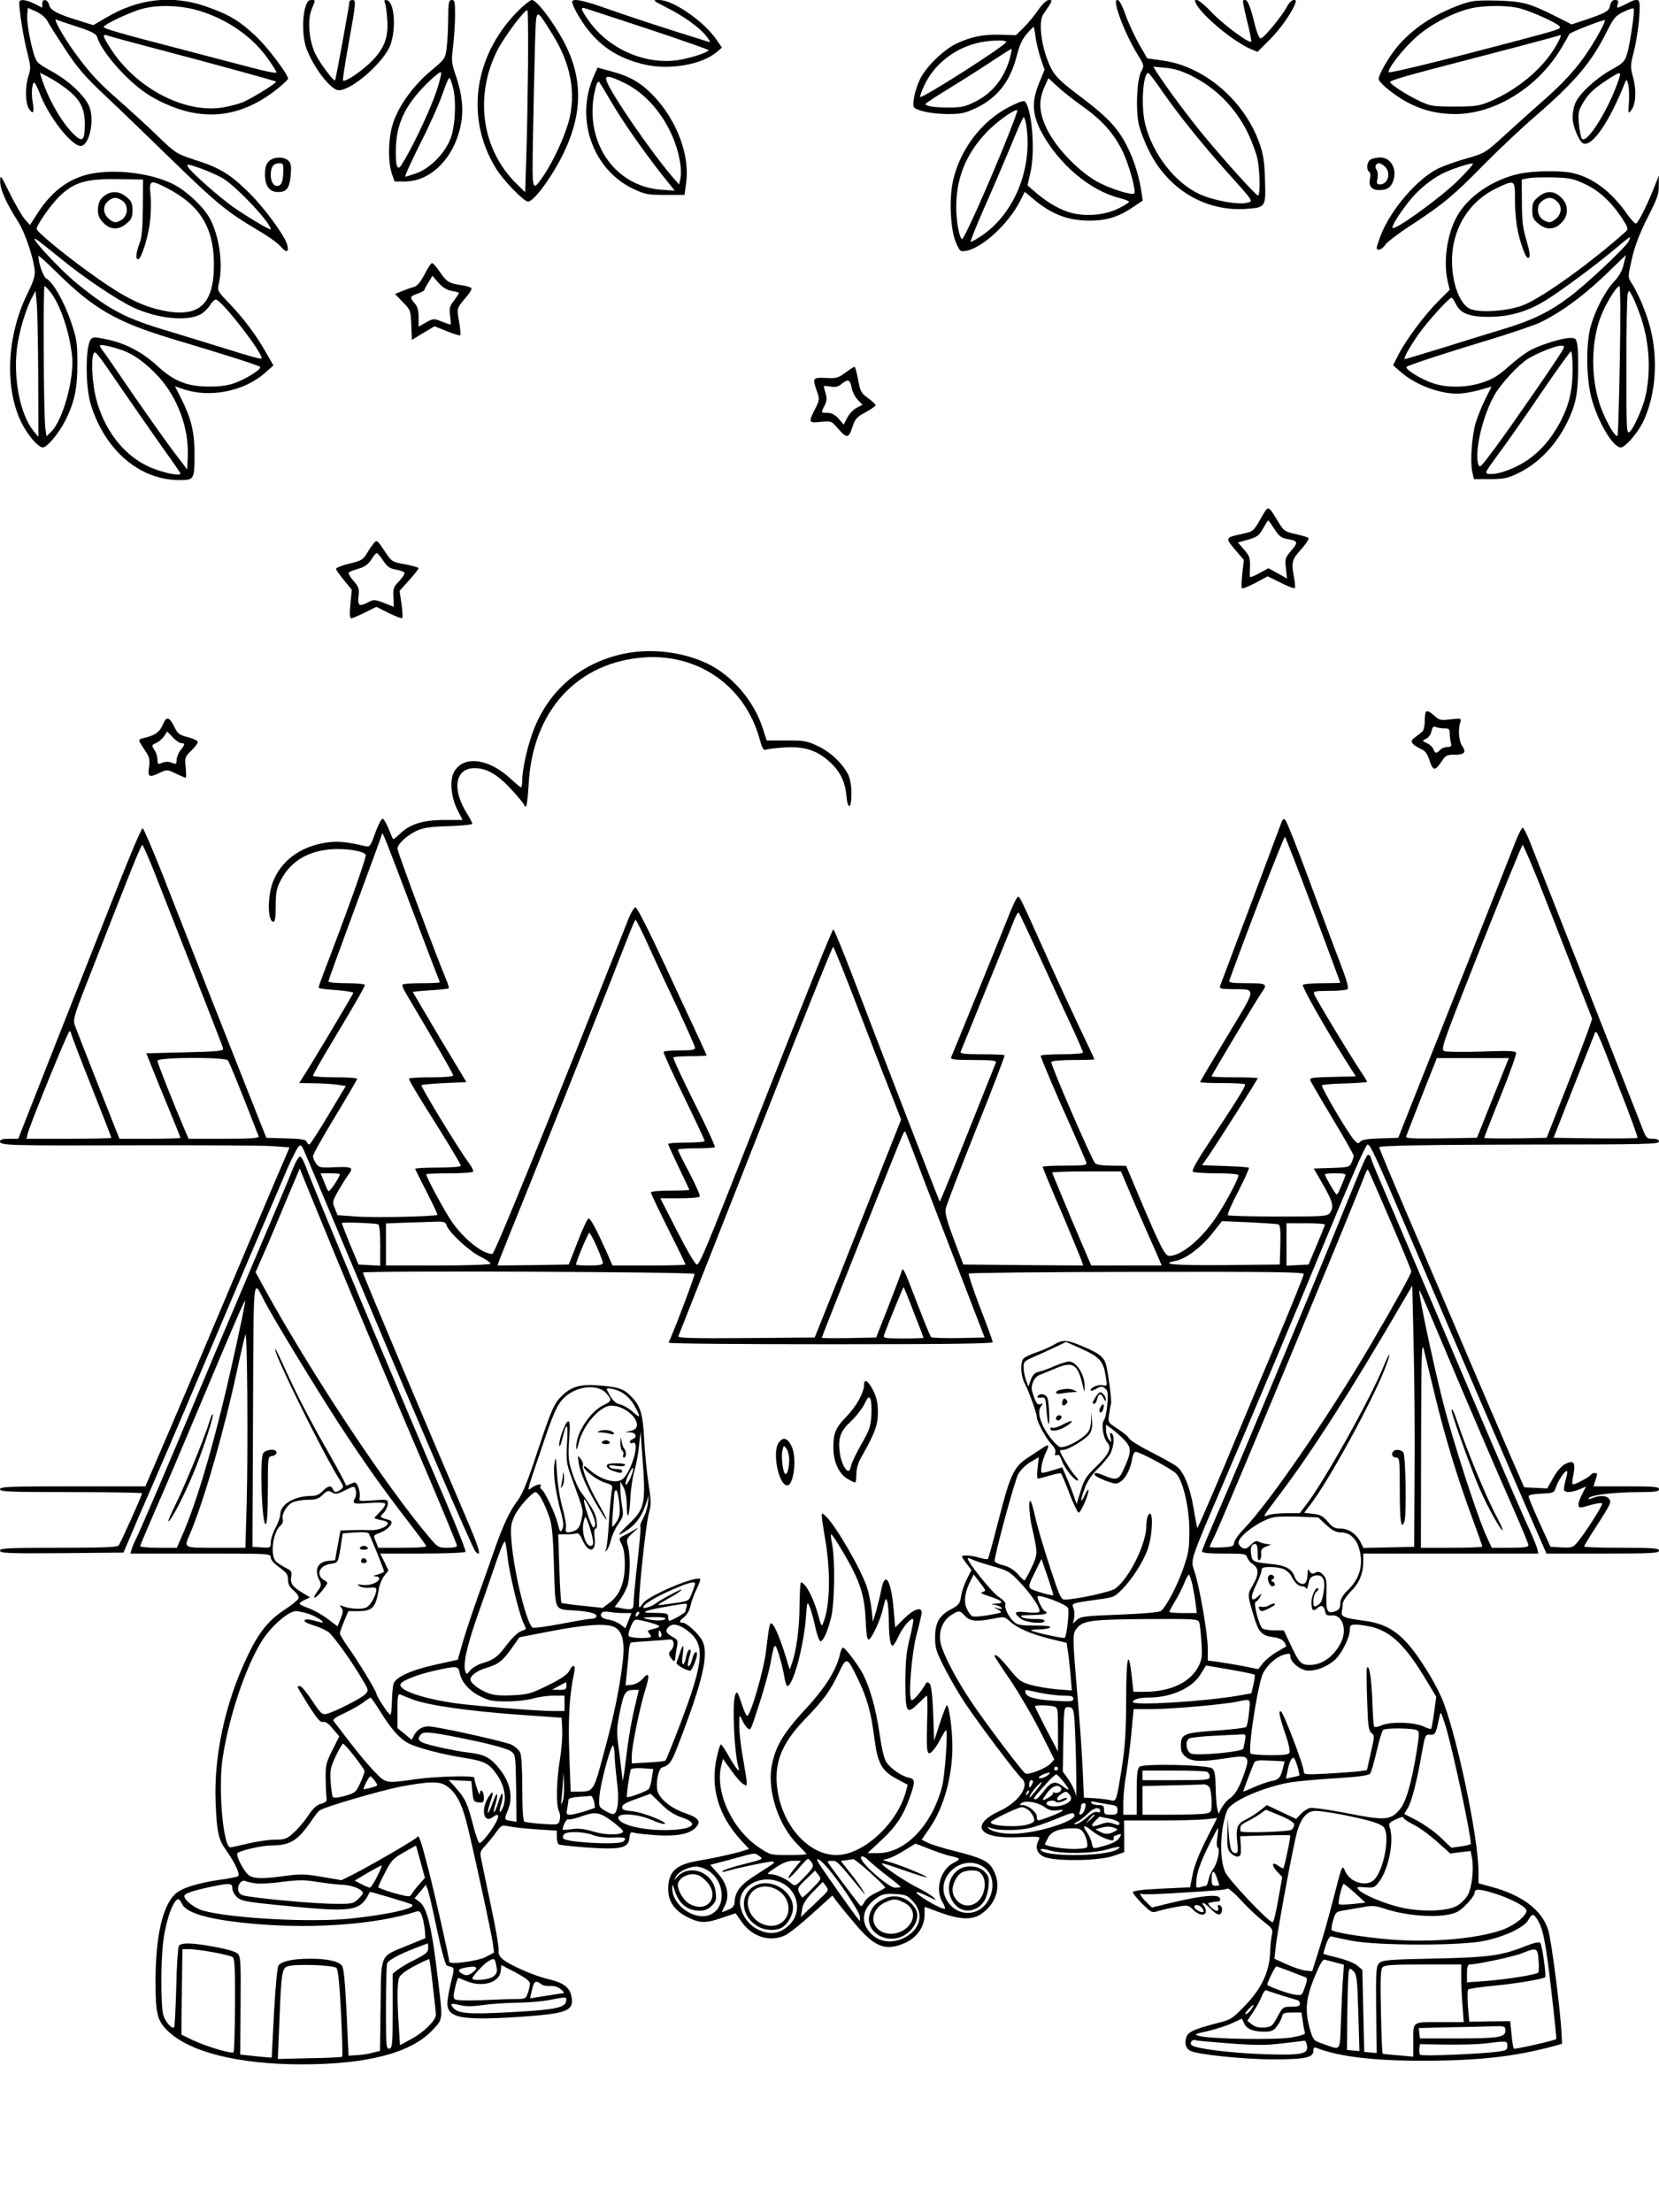
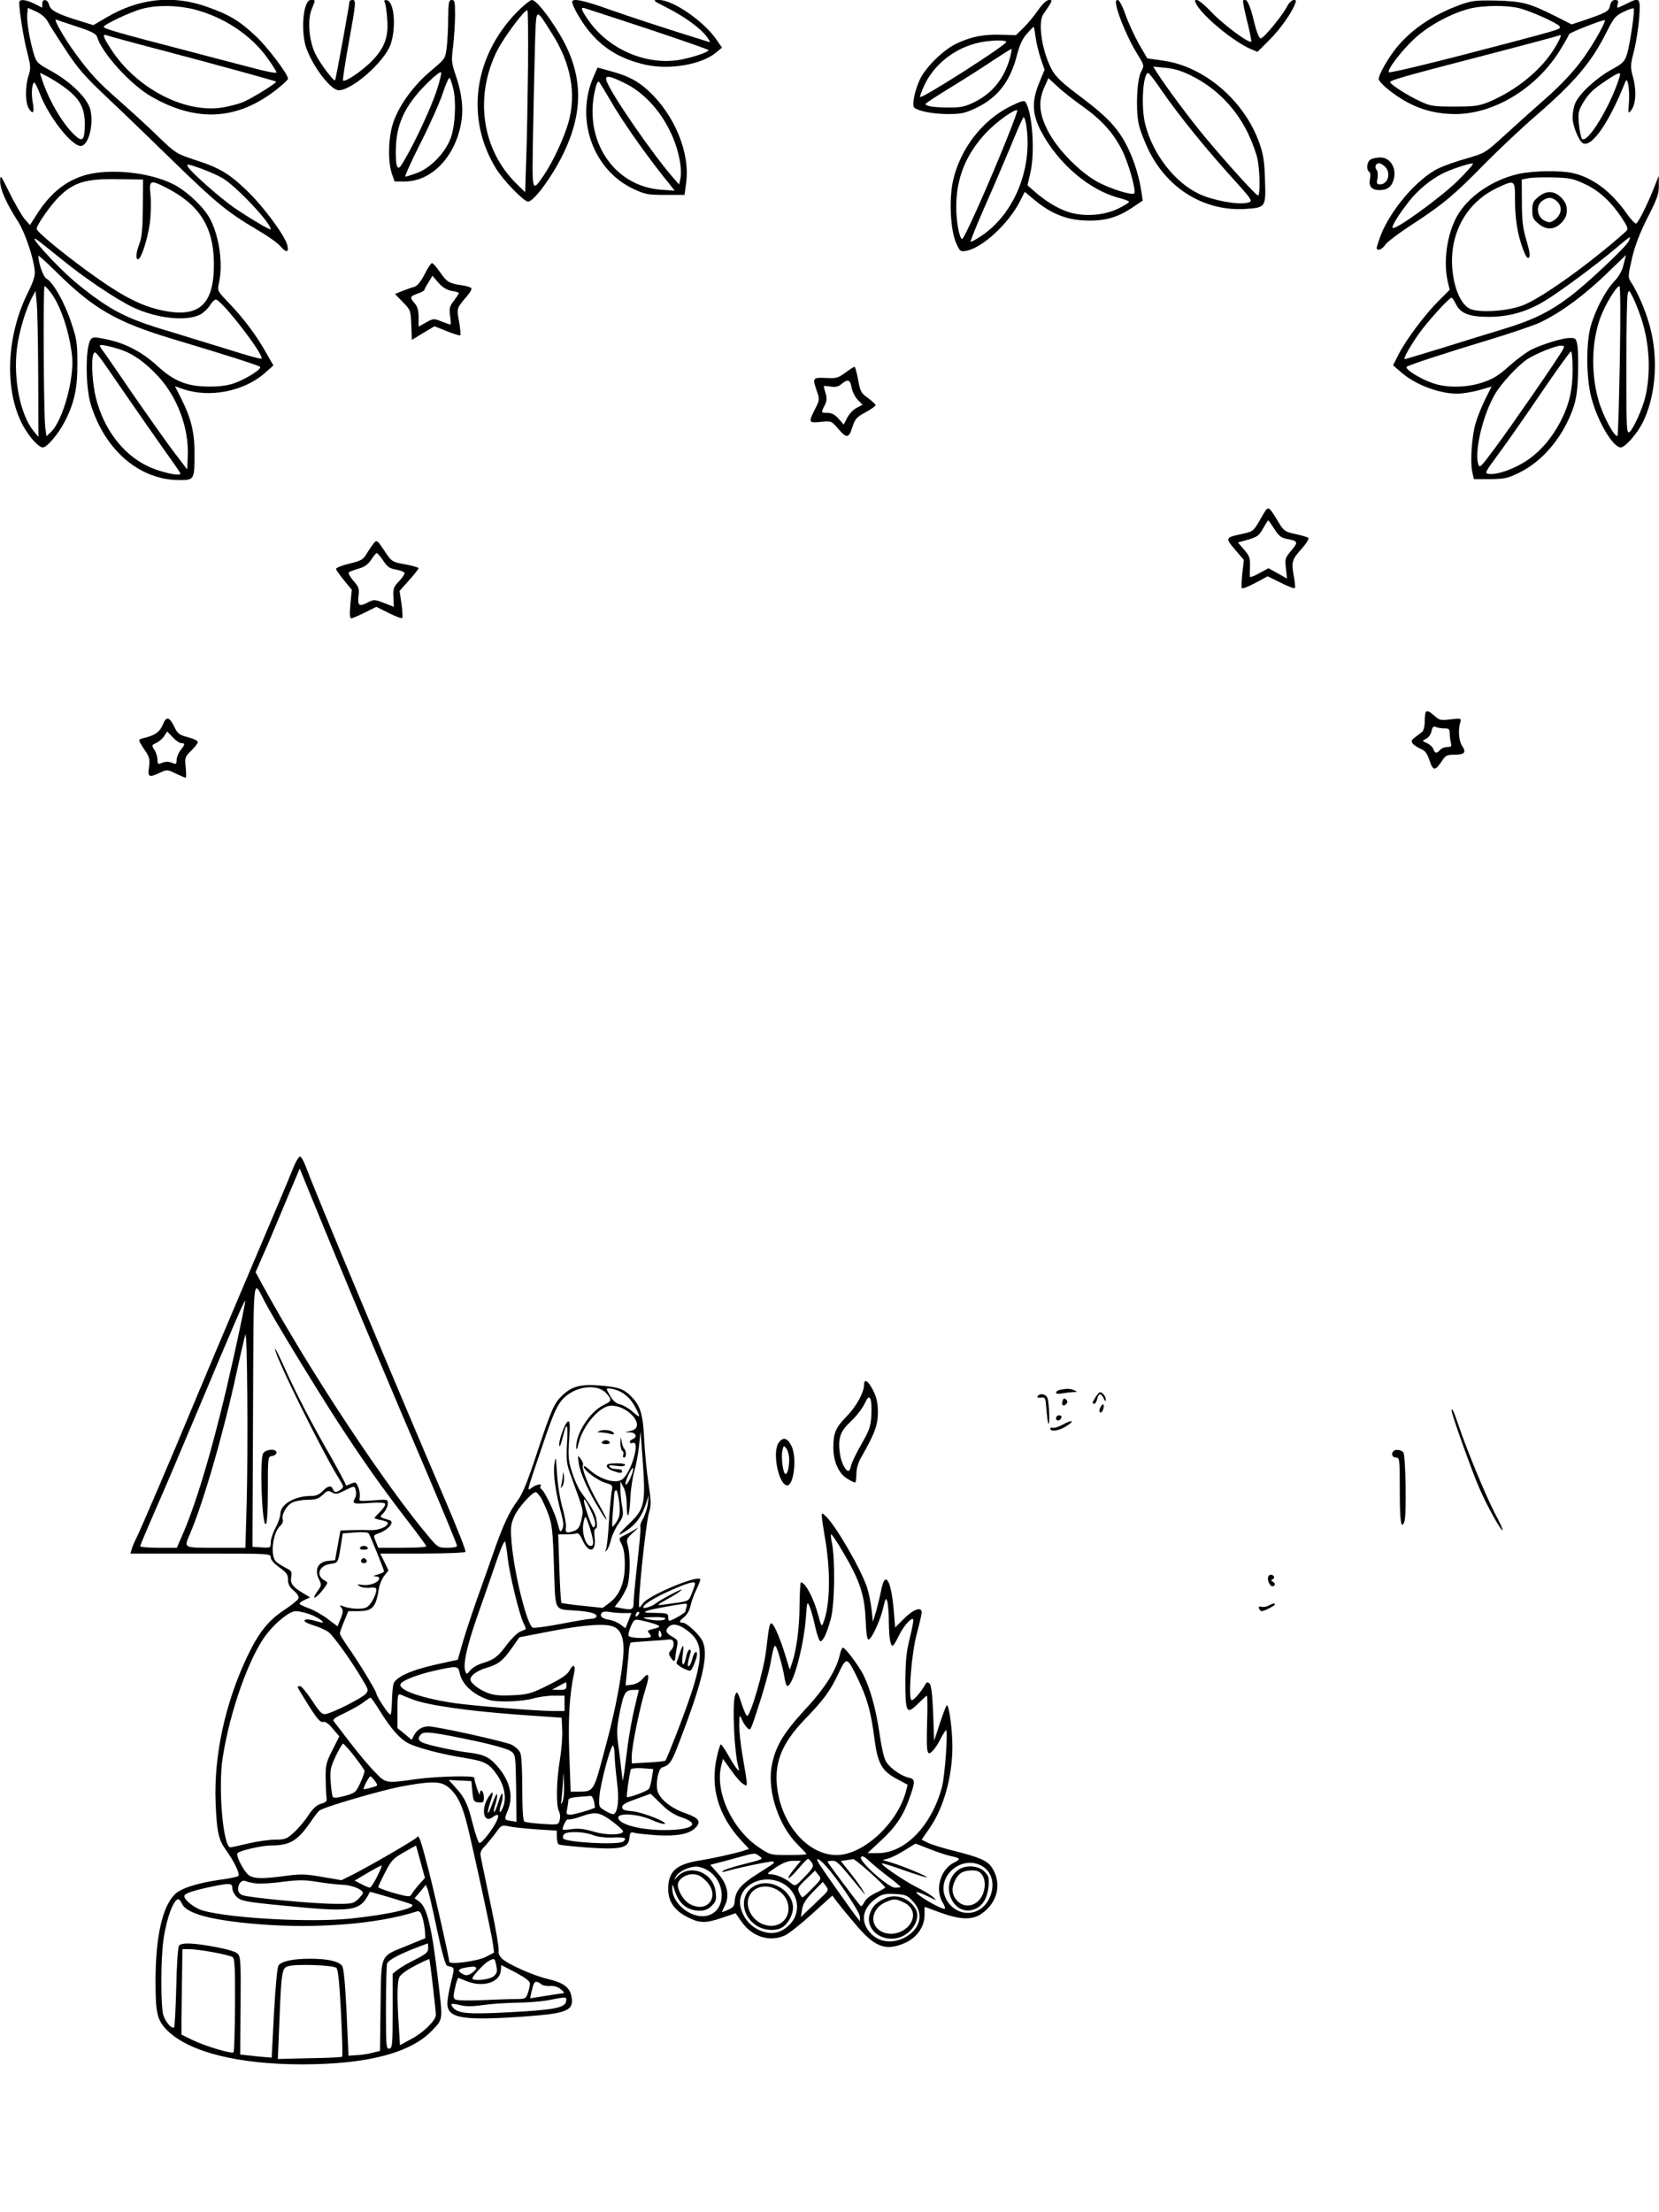
<svg xmlns="http://www.w3.org/2000/svg" version="1.0" width="864pt" height="1152pt" viewBox="0 0 864 1152" preserveAspectRatio="xMidYMid meet">
  <g transform="translate(0,1152) scale(0.1,-0.1)" fill="#000000" stroke="none">
    <path d="M100 11507 c0 -44 24 -194 42 -260 18 -71 19 -83 7 -120 -19 -57 -18 -146 3 -175 21 -31 28 -17 18 38 -8 45 -3 100 9 100 3 0 17 -27 30 -61 46 -119 164 -269 211 -269 41 0 70 113 50 191 -16 59 -102 143 -203 199 -73 40 -77 44 -92 93 -21 72 -37 168 -33 205 l3 31 43 -19 c26 -12 49 -31 60 -51 9 -18 52 -85 94 -149 64 -98 101 -139 214 -246 76 -71 234 -224 353 -340 220 -214 277 -260 436 -354 50 -29 102 -66 117 -84 29 -34 44 -31 34 8 -12 49 -126 203 -208 281 -95 92 -146 122 -278 164 -90 30 -97 34 -184 118 -50 49 -141 132 -202 186 -113 99 -156 145 -233 251 -56 76 -115 180 -99 174 7 -3 57 -20 110 -37 76 -25 99 -37 104 -54 25 -84 174 -247 279 -308 238 -138 452 -126 658 37 31 25 57 49 57 54 0 23 -106 164 -168 222 -88 82 -138 112 -261 155 -175 60 -348 41 -515 -57 l-70 -41 -67 21 c-116 35 -156 55 -163 84 -8 31 -36 35 -36 6 l0 -20 -40 20 c-45 23 -80 26 -80 7z m912 -36 c154 -40 297 -134 382 -255 25 -35 46 -68 46 -73 0 -6 -57 5 -127 24 -71 18 -240 63 -378 99 -313 81 -395 105 -395 114 0 12 142 79 200 94 78 21 184 19 272 -3z m-172 -212 c296 -78 593 -160 598 -164 6 -6 -134 -92 -175 -108 -23 -9 -70 -21 -105 -27 -197 -31 -448 100 -580 304 -42 65 -47 81 -21 72 10 -4 137 -39 283 -77z m-525 -179 c105 -72 132 -122 126 -235 -3 -58 -16 -64 -56 -25 -65 63 -137 190 -170 298 l-7 23 34 -17 c18 -9 51 -29 73 -44z m841 -486 c71 -40 254 -234 254 -268 0 -8 -112 59 -190 112 -75 52 -226 186 -241 213 -9 17 -3 16 63 -7 40 -14 91 -37 114 -50z" />
    <path d="M1589 11478 c-16 -59 -13 -154 6 -208 35 -98 128 -220 169 -220 71 0 242 152 271 241 29 87 18 220 -20 228 -14 2 -16 -1 -10 -15 4 -11 10 -51 12 -89 7 -95 -19 -156 -96 -228 -56 -51 -126 -96 -135 -86 -2 2 11 90 30 194 39 217 39 225 19 225 -8 0 -15 -4 -15 -8 0 -15 -71 -407 -75 -410 -7 -7 -78 87 -102 136 -34 69 -43 179 -19 236 20 48 20 46 -4 46 -14 0 -22 -11 -31 -42z" />
    <path d="M2334 11422 c0 -53 -4 -122 -8 -153 -7 -54 -9 -57 -81 -117 -90 -75 -166 -179 -197 -270 -26 -78 -29 -202 -7 -267 l14 -40 55 0 c137 1 259 127 291 301 14 74 5 157 -27 250 -23 67 -24 77 -14 155 5 46 10 118 10 161 0 68 -2 78 -17 78 -16 0 -18 -12 -19 -98z m-60 -374 c-28 -86 -110 -263 -165 -357 -27 -47 -33 -52 -41 -36 -6 9 -8 57 -6 105 6 122 51 214 156 320 44 44 77 70 79 63 3 -7 -8 -50 -23 -95z m87 8 c17 -76 8 -210 -19 -268 -31 -72 -104 -144 -168 -168 -30 -11 -59 -20 -63 -20 -5 0 30 78 78 173 48 94 100 211 116 259 16 48 32 85 36 82 4 -2 13 -28 20 -58z" />
    <path d="M2688 11453 c-221 -231 -264 -548 -107 -807 37 -62 147 -176 169 -176 31 0 133 140 190 263 103 220 94 411 -28 613 -59 98 -121 174 -142 174 -9 0 -46 -30 -82 -67z m62 -275 c-2 -156 -5 -368 -9 -471 l-6 -188 -44 43 c-182 178 -222 455 -101 696 37 72 147 219 157 208 3 -2 4 -132 3 -288z m126 165 c97 -153 126 -309 85 -459 -24 -84 -80 -204 -129 -277 -63 -90 -61 -97 -56 210 3 153 7 361 10 462 7 211 0 206 90 64z" />
    <path d="M2980 11510 c0 -20 43 -95 82 -145 74 -94 166 -151 295 -181 126 -30 297 -1 373 63 l30 25 -29 42 c-66 96 -226 206 -298 206 -37 0 -37 -1 42 -41 91 -46 176 -108 207 -152 20 -28 20 -29 2 -23 -247 77 -395 126 -509 166 -137 49 -195 61 -195 40z m393 -140 c174 -58 317 -108 317 -111 0 -11 -85 -39 -152 -51 -172 -28 -363 53 -469 200 -41 58 -48 76 -26 70 6 -2 155 -50 330 -108z" />
    <path d="M5407 11468 c-20 -29 -54 -71 -76 -92 l-40 -39 -78 2 c-92 3 -155 -10 -232 -46 -67 -32 -157 -120 -189 -184 -29 -61 -45 -141 -29 -151 28 -19 98 -31 172 -32 70 0 89 4 147 31 114 54 181 140 216 282 12 46 27 80 49 104 18 21 34 37 36 37 2 0 7 -24 10 -53 4 -29 16 -79 27 -112 l20 -58 -27 -66 c-41 -99 -38 -166 10 -257 89 -167 251 -305 406 -345 28 -7 51 -16 51 -20 0 -4 -25 -20 -56 -35 -77 -38 -186 -44 -266 -16 -57 20 -116 57 -175 109 l-32 28 15 65 c25 104 11 313 -25 368 -6 11 -24 6 -82 -23 -144 -73 -257 -219 -295 -383 -22 -94 -15 -259 15 -326 20 -46 23 -48 54 -42 84 16 218 140 278 256 l26 51 49 -41 c84 -70 163 -103 258 -108 102 -5 170 12 250 65 l57 38 -6 43 c-11 75 -35 155 -65 219 -49 106 -103 166 -244 273 -105 78 -137 109 -158 147 -51 94 -74 245 -45 288 50 73 51 75 30 75 -12 0 -33 -19 -56 -52z m-167 -167 c0 -16 -438 -296 -448 -286 -2 2 7 29 21 59 49 106 149 188 268 220 60 16 159 21 159 7z m20 -82 c-29 -105 -90 -183 -182 -229 -52 -26 -72 -30 -137 -30 -77 0 -121 7 -121 19 0 3 64 45 143 93 78 48 178 112 222 142 44 29 81 52 83 51 2 -2 -2 -23 -8 -46z m377 -252 c100 -71 162 -139 208 -232 34 -68 73 -210 62 -222 -11 -11 -113 20 -182 55 -99 51 -220 175 -270 275 -44 88 -48 150 -16 223 l21 47 48 -44 c26 -25 84 -70 129 -102z m-397 -179 c-97 -241 -221 -518 -230 -513 -15 9 -30 94 -30 167 0 150 50 274 155 386 52 56 152 128 163 117 2 -2 -24 -73 -58 -157z m104 85 c36 -223 -57 -460 -228 -578 -31 -21 -58 -36 -61 -34 -2 3 28 79 68 170 40 90 102 235 138 321 35 87 67 158 70 158 4 0 9 -17 13 -37z" />
    <path d="M5814 11490 c10 -54 66 -183 107 -248 39 -63 39 -63 22 -95 -22 -41 -29 -194 -13 -271 6 -31 31 -96 55 -144 100 -199 291 -313 501 -300 106 7 107 8 102 153 -3 97 -9 134 -30 192 -78 219 -286 397 -499 427 l-84 12 -43 74 c-23 41 -55 110 -70 152 -16 46 -33 78 -41 78 -10 0 -12 -8 -7 -30z m390 -364 c130 -64 232 -169 296 -301 21 -44 43 -104 49 -133 13 -65 15 -195 2 -190 -14 5 -160 166 -271 299 -85 102 -201 258 -256 343 l-18 29 63 -6 c45 -4 85 -16 135 -41z m-155 -76 c85 -123 207 -275 337 -421 147 -163 142 -157 108 -165 -47 -12 -179 13 -249 46 -127 60 -240 206 -280 360 -24 90 -13 270 15 270 4 0 36 -41 69 -90z" />
    <path d="M6230 11499 c35 -65 196 -197 285 -235 l34 -14 63 63 c56 56 115 139 134 190 12 32 -25 19 -42 -15 -25 -49 -123 -168 -138 -168 -9 0 -22 33 -37 96 -21 85 -38 118 -55 101 -3 -2 7 -51 21 -107 14 -56 24 -105 21 -107 -11 -11 -147 91 -205 152 -60 64 -104 89 -81 44z" />
    <path d="M7610 11497 c-144 -52 -256 -127 -336 -224 -46 -57 -94 -142 -94 -165 0 -7 18 -27 39 -45 114 -95 226 -137 361 -137 208 1 432 141 552 345 21 34 39 67 40 71 3 9 181 78 186 73 5 -5 -37 -85 -83 -155 -56 -88 -132 -172 -240 -266 -49 -43 -137 -122 -195 -175 -104 -95 -106 -96 -198 -123 -52 -14 -119 -38 -149 -52 -111 -53 -252 -217 -304 -354 -10 -28 -19 -55 -19 -60 0 -20 28 -10 45 16 9 14 74 63 144 108 158 104 213 149 376 316 72 72 189 183 261 245 207 179 293 281 373 442 35 69 44 81 86 101 26 13 50 21 53 18 7 -8 -18 -182 -34 -236 -13 -41 -20 -49 -84 -84 -80 -45 -166 -125 -186 -173 -8 -18 -14 -51 -14 -75 0 -45 34 -126 56 -135 47 -18 137 114 219 322 12 30 24 -46 18 -115 -4 -51 -3 -53 11 -36 25 31 30 101 12 169 -16 60 -16 65 4 142 11 44 23 122 27 173 7 105 4 108 -67 72 -22 -11 -42 -20 -45 -20 -4 0 -3 9 0 20 5 15 2 20 -14 20 -13 0 -21 -9 -26 -29 -7 -31 -16 -36 -145 -80 l-55 -18 -85 43 c-136 68 -171 77 -305 81 -105 2 -128 0 -185 -20z m307 -21 c62 -17 189 -74 204 -92 12 -14 11 -15 -246 -83 -382 -101 -636 -163 -642 -157 -11 11 68 115 136 177 70 65 188 129 281 153 71 19 201 20 267 2z m182 -202 c-68 -115 -198 -222 -341 -283 -56 -23 -76 -26 -183 -26 -110 0 -125 2 -180 28 -65 30 -155 88 -155 99 0 10 61 28 489 139 212 55 387 102 390 104 2 3 6 3 9 0 3 -2 -10 -30 -29 -61z m335 -156 c-45 -148 -167 -349 -195 -321 -5 5 -12 39 -16 75 -5 59 -3 71 20 110 30 51 54 74 127 122 64 42 74 44 64 14z m-846 -543 c-91 -88 -322 -255 -335 -242 -7 8 30 68 84 137 44 57 112 114 173 145 40 21 138 54 160 54 8 0 -29 -42 -82 -94z" />
    <path d="M3090 11118 c-95 -221 -1 -482 207 -581 62 -29 76 -32 168 -32 l100 0 8 60 c23 156 -59 356 -196 482 -55 51 -104 77 -195 102 l-70 19 -22 -50z m168 -33 c93 -47 177 -136 231 -247 43 -86 66 -193 54 -250 l-6 -29 -29 33 c-107 122 -321 432 -348 504 -14 35 12 32 98 -11z m-79 -88 c56 -98 168 -259 268 -386 l67 -84 -70 5 c-252 18 -411 265 -342 532 5 21 13 35 18 30 4 -5 31 -49 59 -97z" />
-     <path d="M1400 10680 c-15 -15 -20 -33 -20 -70 0 -59 24 -90 68 -90 45 0 59 19 66 86 4 51 2 64 -13 78 -24 22 -77 20 -101 -4z m75 -62 c-1 -35 -7 -55 -18 -62 -24 -15 -47 10 -47 53 0 42 14 61 45 61 20 0 22 -5 20 -52z" />
    <path d="M7138 10689 c-20 -11 -24 -54 -7 -64 6 -4 7 -19 4 -36 -9 -39 9 -59 49 -59 41 0 64 17 74 55 17 60 -17 115 -70 115 -18 0 -41 -5 -50 -11z m74 -36 c34 -31 18 -93 -25 -93 -17 0 -19 5 -13 31 3 18 1 38 -5 45 -12 14 -4 34 13 34 6 0 20 -7 30 -17z" />
    <path d="M502 10620 c-126 -17 -225 -85 -305 -208 l-41 -64 -29 33 c-15 19 -50 79 -77 134 -47 96 -49 98 -49 61 -1 -41 32 -115 95 -213 34 -54 79 -186 85 -253 3 -26 -8 -58 -39 -121 -105 -214 -119 -481 -34 -662 31 -67 90 -137 115 -137 22 0 82 71 116 138 49 96 65 173 64 302 0 103 -3 125 -33 213 -34 103 -94 208 -128 226 -17 9 -42 81 -42 119 0 4 42 -34 93 -84 195 -193 314 -261 602 -348 288 -86 449 -138 459 -146 12 -11 -74 -65 -138 -87 -33 -11 -79 -17 -131 -16 -112 1 -179 28 -265 107 -78 72 -167 119 -265 139 -62 13 -71 13 -82 0 -29 -37 -29 -250 1 -343 75 -238 255 -390 461 -390 77 0 78 2 78 140 0 108 -17 180 -68 282 l-34 67 39 -14 c140 -49 321 -14 431 84 l43 38 -37 64 c-49 89 -118 181 -193 259 -62 65 -63 66 -54 105 23 99 2 246 -47 337 -35 64 -127 149 -197 182 -107 51 -266 73 -394 56z m242 -180 c-1 -108 -5 -156 -18 -189 -18 -49 -21 -81 -7 -81 16 0 49 102 61 186 6 43 8 109 4 147 -8 79 -3 82 79 41 174 -88 248 -203 251 -389 3 -219 -74 -292 -266 -252 -101 20 -197 67 -335 164 -145 101 -322 244 -322 261 -1 19 73 125 117 168 77 75 139 94 307 91 l130 -2 -1 -145z m-422 -271 c114 -94 287 -210 370 -249 127 -60 286 -76 356 -35 16 10 37 31 46 46 10 16 23 29 30 29 30 0 261 -300 237 -308 -5 -2 -81 19 -168 47 -87 27 -228 70 -313 96 -224 66 -307 109 -477 247 -105 85 -289 290 -199 221 13 -10 66 -52 118 -94z m-58 -172 c51 -67 96 -200 111 -327 14 -118 -48 -342 -110 -400 l-23 -22 -6 43 c-9 66 -12 739 -4 739 4 0 18 -15 32 -33z m-65 -432 l1 -320 -25 30 c-69 85 -106 268 -87 429 11 90 46 206 81 271 l16 30 6 -60 c4 -33 7 -204 8 -380z m439 131 c60 -22 120 -65 187 -137 100 -109 159 -269 153 -414 l-3 -70 -76 100 c-41 55 -135 188 -209 295 -73 107 -141 206 -151 219 -11 13 -19 27 -19 31 0 9 57 -3 118 -24z m2 -210 c68 -99 163 -235 211 -303 49 -68 89 -126 89 -129 0 -17 -113 9 -176 41 -126 62 -223 191 -264 351 -19 75 -26 195 -14 229 9 23 11 20 154 -189z" />
-     <path d="M555 10508 c-32 -19 -44 -41 -45 -81 0 -29 7 -45 29 -68 37 -37 79 -38 120 -3 26 21 31 33 31 69 0 36 -5 48 -31 69 -32 28 -71 33 -104 14z m83 -34 c35 -24 28 -84 -12 -103 -25 -12 -31 -11 -55 6 -33 26 -39 65 -12 92 25 25 49 27 79 5z" />
    <path d="M7911 10615 c-139 -31 -267 -119 -324 -223 -52 -95 -71 -235 -47 -339 l10 -42 -58 -58 c-72 -72 -167 -199 -207 -276 l-30 -59 40 -35 c75 -66 198 -113 295 -113 25 0 75 8 112 18 l66 19 -33 -66 c-18 -36 -40 -91 -49 -121 -21 -69 -30 -203 -19 -255 l9 -40 85 0 c75 1 91 4 152 34 119 59 219 176 274 319 20 53 27 91 31 179 2 61 1 132 -2 157 -7 44 -9 46 -39 46 -38 0 -135 -29 -198 -59 -26 -12 -78 -51 -117 -85 -55 -50 -85 -69 -139 -87 -82 -28 -185 -30 -259 -5 -64 21 -150 74 -138 86 11 9 186 67 444 145 102 31 213 69 247 84 114 54 238 145 374 279 l77 74 -12 -48 c-7 -33 -24 -62 -49 -89 -48 -51 -100 -152 -123 -235 -25 -93 -23 -270 4 -372 33 -124 112 -258 153 -258 22 0 82 68 113 127 63 126 82 302 48 464 -18 87 -65 205 -108 270 -16 25 -16 31 5 122 15 66 40 131 81 213 51 99 60 126 59 168 l0 51 -28 -70 c-33 -83 -77 -171 -90 -179 -4 -3 -27 20 -49 52 -82 116 -177 187 -282 211 -62 14 -202 12 -279 -4z m342 -53 c74 -34 137 -92 193 -176 32 -49 35 -59 23 -70 -176 -158 -430 -342 -533 -384 -80 -33 -236 -43 -283 -19 -65 34 -106 186 -86 318 22 139 103 249 227 309 96 45 96 45 96 -58 0 -102 13 -183 42 -260 14 -38 23 -51 31 -43 7 7 3 34 -13 88 -19 63 -24 102 -24 198 l-1 120 35 7 c19 4 78 5 131 4 83 -2 105 -7 162 -34z m229 -299 c-18 -33 -226 -229 -311 -291 -104 -78 -193 -121 -346 -167 -66 -20 -206 -63 -311 -96 -105 -32 -194 -59 -197 -59 -11 0 21 58 71 130 45 64 159 190 172 190 3 0 13 -15 22 -33 24 -49 69 -67 171 -67 103 0 195 25 287 80 77 45 276 193 375 277 39 33 71 59 73 57 2 -1 -1 -11 -6 -21z m-46 -620 c-4 -213 -9 -389 -12 -392 -13 -13 -75 101 -98 181 -41 140 -38 307 9 435 24 66 83 163 99 163 5 0 6 -157 2 -387z m110 224 c45 -132 53 -289 22 -417 -15 -61 -61 -162 -81 -179 -16 -12 -17 11 -17 340 0 195 3 365 7 378 6 23 7 22 26 -15 11 -21 30 -69 43 -107z m-407 -168 c-20 -39 -271 -402 -353 -512 -77 -104 -81 -107 -88 -82 -19 71 26 256 87 361 34 59 125 156 173 186 49 30 143 67 170 68 20 0 21 -2 11 -21z m51 -102 c0 -110 -18 -186 -65 -276 -47 -88 -107 -156 -179 -203 -65 -42 -150 -71 -191 -66 -25 3 -23 6 52 108 43 58 143 201 222 318 80 117 148 212 153 212 4 0 8 -42 8 -93z" />
    <path d="M8011 10494 c-26 -21 -31 -33 -31 -69 0 -36 5 -48 31 -69 41 -35 83 -34 120 3 21 22 29 39 29 66 0 27 -8 44 -29 66 -37 37 -79 38 -120 3z m100 -25 c27 -27 21 -66 -12 -92 -24 -17 -30 -18 -55 -6 -40 19 -47 79 -12 103 30 22 54 20 79 -5z" />
    <path d="M2211 10091 c-21 -40 -38 -60 -54 -65 -13 -3 -40 -13 -61 -21 l-39 -16 41 -42 c40 -41 41 -44 44 -119 l3 -78 59 36 59 35 65 -26 c35 -14 67 -24 69 -21 3 3 0 35 -6 71 -13 72 -14 67 41 133 16 18 26 37 23 41 -2 5 -26 12 -52 16 -64 9 -77 17 -113 70 -17 25 -35 45 -40 45 -5 0 -23 -26 -39 -59z m142 -86 c20 -3 37 -8 37 -11 0 -3 -12 -21 -26 -40 -23 -29 -25 -40 -20 -79 4 -25 5 -45 2 -45 -3 0 -24 7 -47 16 -39 16 -42 16 -80 -5 l-39 -22 0 49 c0 35 -6 56 -20 72 -27 31 -26 37 15 51 19 7 35 15 35 19 0 3 9 20 21 39 l21 35 31 -36 c22 -25 44 -38 70 -43z" />
    <path d="M4402 9579 c-38 -28 -48 -30 -102 -27 -68 3 -70 0 -45 -71 14 -40 13 -45 -10 -91 -36 -70 -34 -74 30 -67 54 5 55 5 88 -33 46 -54 57 -54 76 5 14 44 22 53 69 78 28 16 52 32 52 37 0 5 -18 21 -39 37 -36 25 -41 34 -52 96 -7 37 -15 67 -19 67 -3 0 -25 -14 -48 -31z m33 -76 c3 -21 18 -50 32 -65 l25 -26 -31 -16 c-17 -9 -39 -32 -49 -52 l-18 -35 -27 31 c-19 21 -36 30 -57 30 -35 0 -35 1 -15 39 11 22 12 37 5 62 -6 19 -10 36 -10 38 0 2 16 1 35 -2 25 -4 41 -1 57 13 34 28 45 24 53 -17z" />
    <path d="M6565 8818 c-37 -65 -39 -66 -95 -78 -89 -19 -90 -21 -38 -82 l46 -54 -8 -69 c-4 -39 -5 -73 -3 -78 3 -4 34 8 70 27 l65 35 69 -34 c37 -19 70 -31 73 -27 2 4 0 27 -4 52 -16 81 -13 95 36 149 26 29 43 56 38 60 -5 4 -35 13 -67 20 -54 12 -61 16 -87 59 -59 96 -52 94 -95 20z m72 -53 c22 -35 36 -46 63 -51 61 -11 63 -16 25 -61 -32 -38 -34 -43 -28 -93 l6 -53 -48 27 -49 27 -48 -26 c-26 -15 -48 -23 -49 -18 0 4 0 30 1 56 1 41 -3 53 -31 85 l-32 37 54 15 c47 14 57 22 77 58 13 23 25 42 27 42 2 0 16 -20 32 -45z" />
    <path d="M1948 8693 c-8 -10 -25 -34 -37 -54 -19 -33 -29 -39 -91 -54 -39 -9 -70 -22 -70 -27 0 -6 19 -32 41 -59 l41 -50 -7 -74 c-5 -53 -3 -75 4 -75 7 0 38 14 71 30 l60 30 64 -32 c36 -18 68 -30 71 -26 3 3 1 36 -4 73 l-10 68 50 56 c27 30 49 58 49 62 0 4 -28 12 -63 19 -78 14 -76 13 -119 78 -32 48 -36 51 -50 35z m48 -93 c21 -32 35 -41 66 -46 21 -4 41 -11 44 -16 4 -5 -9 -25 -27 -44 -29 -30 -33 -39 -30 -84 l2 -50 -51 20 c-46 18 -53 19 -80 5 -49 -26 -58 -21 -53 30 5 39 2 49 -27 81 -17 20 -28 40 -23 44 4 3 27 12 51 19 30 8 49 22 65 46 12 19 25 35 29 35 4 0 20 -18 34 -40z" />
-     <path d="M3245 8115 c-229 -50 -399 -200 -475 -421 -27 -77 -50 -185 -50 -235 0 -21 -3 -39 -6 -39 -4 0 -28 20 -54 44 -117 109 -250 124 -297 33 -22 -44 -13 -132 20 -196 l26 -51 -94 0 c-111 0 -180 -21 -232 -72 -18 -17 -34 -30 -36 -27 -2 2 -12 26 -23 53 -11 27 -25 51 -31 53 -5 2 -23 -31 -38 -73 -26 -72 -29 -76 -54 -70 -105 24 -143 27 -204 18 -135 -21 -235 -96 -277 -208 -28 -77 -26 -204 4 -204 9 0 12 25 12 83 0 69 4 90 26 133 52 100 143 154 271 162 73 4 161 -10 172 -29 5 -8 -78 -244 -175 -499 -72 -189 -73 -191 -68 -195 2 -3 43 -8 91 -11 48 -4 87 -10 87 -14 0 -6 -224 -382 -264 -442 l-18 -28 73 -1 c41 0 96 -4 122 -7 l48 -7 -91 -152 c-50 -84 -95 -153 -99 -153 -5 0 -11 7 -14 15 -5 11 -30 15 -108 17 l-102 3 -107 270 c-115 290 -282 714 -433 1100 -52 131 -99 241 -104 242 -5 2 -62 -131 -126 -294 -65 -164 -209 -529 -320 -810 l-202 -513 -47 0 c-34 0 -48 -4 -48 -14 0 -21 43 -22 705 -20 336 1 654 -1 707 -4 l96 -7 -60 -140 c-76 -178 -233 -549 -432 -1020 -86 -203 -180 -423 -208 -487 l-51 -118 -378 0 c-330 0 -379 -2 -379 -15 0 -13 48 -15 370 -15 204 0 370 -3 370 -6 0 -11 -112 -259 -122 -272 -8 -9 -83 -12 -314 -12 -265 0 -304 -2 -304 -15 0 -13 40 -15 322 -13 l321 3 30 70 c16 39 66 156 112 260 46 105 158 366 248 580 178 421 400 942 466 1095 23 52 48 101 56 109 12 12 16 8 30 -25 10 -21 81 -192 160 -379 401 -955 715 -1689 731 -1704 35 -37 22 13 -49 177 -191 444 -537 1266 -537 1275 0 11 1716 4 1727 -7 4 -4 -96 -271 -135 -358 -2 -5 377 -8 842 -8 631 0 846 3 846 11 0 7 -30 88 -66 181 -36 94 -62 173 -59 176 4 4 398 8 876 9 717 1 869 -1 869 -12 0 -7 -61 -159 -136 -337 -75 -177 -169 -402 -209 -498 -76 -185 -204 -483 -209 -487 -1 -2 -10 43 -19 99 -20 117 -52 196 -93 225 -16 11 -75 44 -132 73 -56 28 -107 60 -112 70 -5 10 -32 32 -60 50 -49 32 -50 33 -44 74 3 22 7 47 10 54 5 17 -15 170 -27 210 -12 37 -36 55 -118 90 -85 36 -105 38 -153 9 -24 -13 -66 -32 -95 -41 -28 -9 -57 -24 -63 -31 -17 -20 -14 -87 4 -123 24 -46 66 -162 66 -182 0 -24 47 -110 77 -142 16 -17 23 -33 19 -44 -4 -11 -2 -15 8 -11 10 4 18 -5 26 -29 13 -38 65 -104 83 -104 6 0 -1 12 -15 27 -22 23 -78 117 -78 129 0 2 8 4 18 4 26 0 120 57 137 84 11 16 15 39 12 68 l-4 43 -1 -46 c-2 -35 -8 -51 -29 -71 -40 -37 -110 -70 -133 -63 -11 4 -38 31 -59 61 -44 62 -61 125 -39 151 11 14 11 16 -4 11 -16 -7 -26 10 -43 68 -8 30 11 73 37 83 13 5 51 21 85 35 91 39 116 23 142 -89 9 -39 9 -39 10 -8 2 61 -42 133 -82 133 -11 0 -45 -11 -76 -24 -31 -14 -68 -27 -83 -30 -19 -4 -30 -16 -40 -42 l-12 -35 -12 33 c-7 18 -13 48 -13 66 -1 28 4 34 37 49 20 9 70 31 111 50 l73 35 72 -32 c105 -47 122 -66 135 -150 8 -48 7 -49 -15 -44 -23 6 -64 -10 -64 -26 0 -5 13 -2 29 8 25 14 31 14 46 2 15 -12 17 -26 12 -83 -3 -38 -11 -75 -18 -83 -15 -18 -4 -92 18 -116 24 -27 10 -59 -57 -124 -52 -50 -64 -69 -82 -128 l-21 -68 -17 48 c-9 27 -26 70 -38 96 l-20 47 -48 -15 c-26 -8 -51 -14 -57 -14 -12 0 0 65 19 104 21 42 17 49 -13 28 -16 -10 -51 -34 -80 -53 -72 -46 -92 -88 -152 -323 -28 -110 -53 -201 -56 -204 -3 -3 -22 0 -44 6 -40 13 -91 16 -91 6 0 -3 11 -20 25 -38 l24 -32 -24 -48 c-13 -26 -27 -66 -30 -90 -6 -37 -12 -45 -52 -66 -62 -33 -83 -70 -83 -148 0 -56 6 -73 53 -165 29 -56 77 -138 107 -182 69 -103 266 -365 292 -387 43 -38 -18 -124 -119 -170 -68 -31 -103 -69 -87 -96 20 -31 83 -44 196 -39 101 4 107 4 98 -14 -20 -36 -12 -68 23 -86 48 -27 289 -25 367 3 l55 19 0 83 -1 82 182 0 c99 0 208 3 242 6 l61 7 -58 -114 c-37 -74 -62 -138 -70 -180 l-13 -67 -149 -7 c-103 -5 -149 -11 -149 -19 0 -6 22 -33 49 -60 47 -46 50 -48 82 -38 19 6 62 16 96 22 59 10 62 10 87 -15 30 -30 66 -34 66 -7 0 10 -5 23 -12 30 -7 7 -8 12 -2 12 6 0 23 -14 39 -30 31 -32 50 -38 57 -17 7 16 -1 37 -14 37 -6 0 -8 -7 -4 -15 3 -9 0 -15 -8 -15 -15 0 -54 39 -40 41 5 1 14 2 19 4 6 1 18 3 27 3 12 1 15 7 11 18 -8 21 -95 13 -246 -23 l-108 -26 -29 28 c-27 26 -42 53 -22 42 4 -3 75 -1 157 4 234 14 274 17 286 24 6 4 37 -22 74 -62 35 -39 87 -87 115 -109 46 -35 50 -41 44 -69 -4 -16 -8 -58 -9 -91 -4 -102 -45 -189 -130 -277 -66 -69 -76 -75 -141 -91 -120 -31 -155 -46 -165 -73 -11 -31 -4 -60 19 -72 37 -20 281 -45 432 -45 168 0 210 9 210 45 0 16 4 20 18 14 112 -44 298 -67 554 -66 287 0 473 21 673 74 l50 14 -3 59 c-5 114 -53 484 -69 534 -33 104 -136 182 -298 225 l-65 18 0 60 c0 181 -120 743 -194 910 -39 88 -119 215 -174 277 -67 75 -130 108 -234 121 -97 13 -114 20 -110 45 2 11 5 30 5 43 1 13 21 42 43 65 44 43 64 93 64 159 l0 37 456 0 456 0 -7 27 c-3 14 -31 81 -62 147 -51 113 -222 512 -561 1311 -77 182 -163 383 -191 448 -28 65 -51 122 -51 127 0 5 -4 12 -10 15 -12 7 -11 9 -159 -355 -160 -395 -529 -1280 -630 -1511 -44 -102 -81 -190 -81 -197 0 -9 32 -12 114 -12 106 0 115 -1 121 -20 4 -11 17 -28 31 -36 31 -21 31 -54 -2 -110 -28 -48 -28 -46 5 -158 26 -86 41 -103 100 -111 32 -4 51 -13 60 -27 7 -11 11 -21 9 -22 -2 -1 -24 -14 -50 -29 -25 -15 -57 -41 -71 -58 l-24 -31 -79 16 c-43 8 -103 18 -131 22 l-53 7 0 64 c0 75 -43 322 -69 399 -21 64 -29 41 156 474 130 302 348 821 523 1245 141 340 213 505 222 505 15 0 39 -52 228 -495 206 -483 512 -1195 631 -1468 l73 -167 293 0 c254 0 293 2 293 15 0 13 -28 15 -195 15 -107 0 -195 3 -195 7 0 3 26 47 59 97 81 127 85 134 70 152 -14 17 -47 18 -86 3 -21 -8 -25 -7 -17 1 16 16 130 29 257 30 88 0 107 3 107 15 0 13 -26 15 -171 15 l-170 0 7 23 c4 12 9 28 11 35 6 14 -23 16 -32 2 -7 -11 -79 -50 -93 -50 -5 0 -4 23 2 50 13 64 2 79 -43 56 -19 -10 -44 -39 -62 -72 l-31 -55 -60 3 -60 3 -70 160 c-38 88 -139 324 -225 525 -85 201 -225 527 -309 724 -85 198 -153 360 -151 362 10 9 266 13 815 14 564 0 642 2 642 15 0 10 -10 15 -33 15 -29 0 -34 4 -49 43 -28 72 -564 1438 -593 1510 -15 37 -31 67 -35 67 -4 0 -19 -28 -33 -62 -82 -210 -417 -1056 -508 -1283 l-107 -270 -93 -3 c-68 -2 -97 -7 -105 -17 -9 -12 -14 -11 -31 8 -33 35 -175 278 -168 285 4 4 58 9 121 10 63 2 114 6 114 8 0 3 -17 31 -38 62 -48 71 -229 371 -238 395 -5 15 3 17 77 17 46 0 89 4 96 8 9 6 -2 45 -41 147 -30 77 -102 271 -161 430 -59 160 -113 296 -120 303 -10 11 -14 9 -23 -15 -8 -23 -296 -791 -317 -845 -6 -16 0 -18 61 -19 131 -2 133 17 -26 -247 -77 -128 -140 -234 -140 -237 0 -3 51 -5 113 -5 63 0 116 -3 120 -6 7 -7 -25 -59 -170 -279 -80 -120 -109 -171 -100 -177 6 -4 63 -8 125 -8 70 0 112 -4 112 -10 0 -20 -73 -156 -122 -227 -77 -111 -178 -193 -238 -193 -23 0 -46 45 -161 317 l-64 152 -76 1 c-49 0 -80 5 -86 13 -22 28 -234 518 -228 527 4 6 53 10 116 10 60 0 109 2 109 3 0 2 -33 73 -74 158 -40 85 -115 246 -166 359 -142 317 -148 330 -158 330 -5 0 -24 -37 -42 -82 -18 -46 -93 -231 -167 -413 -74 -181 -137 -336 -140 -342 -4 -10 23 -13 117 -13 94 0 121 -3 117 -12 -3 -7 -69 -174 -148 -371 -78 -196 -143 -356 -145 -354 -3 2 -305 784 -456 1180 -50 130 -94 237 -98 237 -6 0 -119 -281 -423 -1055 -244 -619 -273 -690 -288 -690 -8 0 -49 69 -102 173 l-88 172 100 0 c55 0 102 4 105 9 4 5 -21 61 -54 124 -33 62 -60 117 -60 120 0 4 42 7 93 7 52 0 96 3 100 6 3 4 -45 109 -108 234 -63 125 -111 230 -108 234 4 3 44 6 90 6 46 0 83 2 83 4 0 2 -17 39 -37 83 -20 43 -101 215 -178 383 -83 178 -147 305 -155 305 -8 0 -26 -31 -41 -70 -430 -1089 -693 -1735 -705 -1735 -50 0 -145 75 -208 164 -37 52 -136 235 -136 251 0 3 54 5 119 5 66 0 122 4 125 9 3 4 -6 23 -20 42 -53 70 -255 402 -249 408 4 3 58 8 120 11 l114 5 -140 233 c-76 129 -139 235 -139 236 0 2 41 6 91 9 50 3 93 8 96 10 2 3 -3 22 -12 43 -45 104 -255 668 -255 684 0 25 48 69 100 94 36 16 71 21 168 24 67 2 122 8 122 12 0 5 -13 30 -30 57 -78 127 -59 233 42 233 63 0 121 -34 193 -113 36 -39 65 -75 65 -79 0 -4 4 -8 9 -8 4 0 11 51 14 113 19 385 254 641 607 664 282 17 520 -152 596 -425 14 -50 21 -61 33 -56 9 4 53 9 98 12 100 6 165 -14 230 -72 56 -49 84 -104 91 -178 7 -81 27 -71 26 13 0 40 -7 76 -18 98 -31 59 -94 117 -159 147 -56 26 -72 29 -163 28 l-101 0 -22 67 c-45 139 -157 270 -284 332 -130 63 -299 83 -442 52z m-1116 -1285 c71 -190 137 -362 145 -382 9 -21 16 -40 16 -43 0 -3 -42 -5 -93 -5 -52 0 -97 -3 -100 -7 -4 -3 2 -20 12 -37 157 -265 251 -427 251 -436 0 -6 -42 -10 -115 -10 -63 0 -115 -3 -115 -7 0 -10 43 -81 162 -270 59 -95 108 -177 108 -183 0 -6 -45 -10 -121 -10 -66 0 -119 -3 -117 -7 2 -5 29 -59 61 -122 32 -62 57 -115 55 -117 -9 -9 -333 -16 -421 -9 l-99 7 -14 35 c-14 33 -13 37 17 91 18 31 41 68 51 81 32 42 24 46 -66 43 -78 -4 -85 -2 -100 19 -9 13 -16 30 -16 39 0 9 52 101 115 205 63 104 115 193 115 197 0 5 -52 8 -115 8 -63 0 -115 4 -115 8 0 5 32 62 71 128 145 241 199 335 199 345 0 5 -42 9 -95 9 -52 0 -95 4 -95 9 0 4 63 178 140 386 77 208 140 380 140 383 0 17 21 -36 139 -348z m4711 -50 c77 -206 140 -375 140 -377 0 -2 -42 -3 -94 -3 -52 0 -97 -4 -101 -9 -5 -10 117 -226 222 -391 l54 -85 -122 -3 c-106 -2 -120 -5 -115 -19 4 -8 56 -98 116 -198 61 -101 110 -188 110 -194 0 -5 -5 -21 -11 -35 -11 -24 -17 -25 -104 -28 l-93 -3 49 -85 c52 -91 57 -115 35 -146 -14 -18 -29 -19 -269 -19 -141 0 -258 3 -262 7 -4 4 20 60 54 124 33 65 58 120 55 123 -3 3 -59 7 -125 9 l-119 4 39 56 c57 85 251 391 251 397 0 3 -54 5 -120 5 -66 0 -120 2 -120 5 0 7 235 400 261 437 32 44 26 48 -77 48 -73 0 -95 3 -92 13 85 238 285 754 290 749 4 -4 71 -176 148 -382z m-6032 188 c272 -692 351 -895 354 -908 3 -13 -26 -16 -198 -20 l-202 -5 30 -75 c16 -41 56 -139 89 -218 32 -78 59 -145 59 -147 0 -3 -72 -5 -159 -5 l-159 0 -110 278 c-60 152 -115 293 -122 312 -11 33 -6 49 95 305 58 149 138 352 178 453 39 100 74 182 78 182 4 0 34 -69 67 -152z m7205 -40 c42 -106 122 -310 177 -453 l102 -260 -17 -50 c-9 -27 -62 -167 -118 -310 l-102 -260 -163 -3 c-89 -1 -162 0 -162 3 0 3 38 101 85 217 47 116 83 218 81 225 -5 11 -38 12 -178 7 -95 -3 -183 -2 -195 2 -21 9 -16 23 189 542 116 292 214 532 218 532 3 0 41 -87 83 -192z m-2578 -435 c67 -147 141 -308 164 -356 22 -49 41 -93 41 -98 0 -5 -49 -9 -110 -9 -60 0 -110 -3 -110 -8 0 -10 80 -199 165 -387 36 -82 69 -158 72 -167 5 -16 -5 -18 -111 -18 -64 0 -116 -3 -116 -6 0 -4 44 -111 99 -238 54 -127 101 -242 105 -254 l7 -22 -312 2 -312 3 -49 130 c-35 94 -48 138 -43 160 3 17 74 202 158 413 85 210 151 384 149 387 -3 3 -57 5 -120 5 -87 0 -113 3 -109 13 3 6 64 158 137 337 73 179 138 340 146 359 8 19 17 32 20 28 3 -3 61 -126 129 -274z m-2075 140 c24 -54 92 -201 152 -327 59 -126 108 -235 108 -243 0 -10 -20 -13 -79 -13 -44 0 -82 -3 -85 -8 -2 -4 45 -108 105 -231 60 -123 109 -228 109 -233 0 -4 -43 -8 -95 -8 -52 0 -95 -3 -95 -7 0 -5 25 -59 55 -122 30 -62 55 -115 55 -117 0 -2 -45 -4 -100 -4 -61 0 -100 -4 -100 -10 0 -6 41 -91 90 -190 50 -99 90 -182 90 -185 0 -3 -86 -5 -190 -5 l-190 0 -32 73 c-52 115 -82 172 -93 172 -5 0 -31 -54 -56 -120 l-47 -120 -186 -3 -185 -2 13 37 c8 21 77 193 154 383 128 317 440 1102 515 1297 18 46 34 83 37 83 3 0 25 -44 50 -97z m1109 -366 c68 -177 146 -379 174 -449 l50 -128 -92 -232 c-50 -128 -151 -384 -224 -568 l-134 -335 -358 -3 c-284 -2 -356 0 -352 10 31 77 431 1092 592 1501 115 290 211 527 214 527 3 0 62 -145 130 -323z m-4099 -127 c0 -6 47 -129 105 -275 58 -146 105 -267 105 -270 0 -3 -99 -5 -221 -5 l-221 0 6 26 c13 51 210 534 218 534 4 0 8 -5 8 -10z m8060 -278 c57 -144 101 -265 98 -267 -3 -3 -102 -4 -221 -3 l-216 3 100 255 c56 140 105 266 111 280 12 33 7 45 128 -268z m-7243 136 c8 -11 57 -130 160 -395 4 -10 -36 -13 -180 -13 l-185 0 -21 49 c-58 136 -141 345 -141 357 0 19 353 20 367 2z m6588 -195 l-83 -208 -187 -3 c-148 -2 -186 0 -182 10 2 7 40 102 82 211 l78 197 188 0 187 0 -83 -207z m-2965 -423 c52 -135 144 -375 206 -535 l112 -290 -136 -3 c-74 -1 -139 1 -143 5 -4 4 -35 79 -68 165 -33 87 -64 165 -70 175 -10 17 -11 17 -17 -2 -3 -11 -34 -92 -68 -180 l-63 -160 -142 -3 c-77 -1 -141 -1 -141 2 0 7 411 1038 422 1059 5 10 11 17 12 15 2 -1 45 -113 96 -248z m2429 -212 c61 -141 111 -262 111 -269 0 -12 -81 -159 -213 -384 -218 -371 -529 -823 -660 -958 -25 -25 -47 -57 -49 -69 -3 -21 -9 -23 -65 -26 -35 -2 -63 0 -63 3 0 3 11 27 24 53 42 84 691 1642 787 1891 5 13 11 22 13 20 3 -2 54 -119 115 -261z m-1364 165 c20 -49 62 -144 92 -213 31 -69 62 -140 69 -157 l14 -33 -183 0 -184 0 -102 239 c-55 132 -101 242 -101 245 0 3 80 6 179 6 l179 0 37 -87z m-4105 73 c0 -15 -54 -96 -60 -89 -4 4 -14 27 -23 51 l-17 42 50 0 c28 0 50 -2 50 -4z m5237 -8 c-30 -77 -40 -98 -46 -98 -6 0 -61 95 -61 105 0 3 25 5 56 5 41 0 55 -3 51 -12z m-5039 -253 c8 -3 12 -34 12 -110 l0 -106 -57 3 -56 3 -44 105 c-23 58 -43 108 -43 111 0 6 166 0 188 -6z m357 -4 c11 -37 119 -137 177 -165 32 -16 55 -32 52 -37 -3 -5 -126 -9 -275 -9 l-269 0 0 110 0 109 98 4 c53 1 123 4 154 5 48 2 58 -1 63 -17z m4333 3 c9 -3 12 -29 10 -106 l-3 -103 -287 -3 c-265 -2 -343 5 -255 22 52 10 132 70 189 141 l52 66 141 -6 c77 -4 146 -8 153 -11z m242 -1 c0 -5 -20 -53 -43 -108 l-42 -100 -58 -3 -57 -3 0 111 0 110 100 0 c55 0 100 -3 100 -7z m-3792 -115 c18 -40 32 -79 32 -85 0 -9 -21 -13 -70 -13 -38 0 -70 2 -70 5 0 16 63 165 69 165 4 0 22 -33 39 -72z m1651 -342 c28 -71 51 -131 51 -133 0 -1 -48 -3 -106 -3 -97 0 -106 2 -100 18 27 73 100 251 102 249 2 -1 26 -60 53 -131z m2608 -841 l-2 -380 -132 -3 -132 -3 -15 30 c-23 44 -63 71 -105 71 -29 0 -42 7 -66 36 -25 29 -39 37 -77 41 l-46 5 37 49 c97 128 320 537 384 703 35 90 28 97 -8 9 -68 -166 -303 -587 -396 -710 l-40 -53 -69 0 c-38 0 -80 -4 -95 -10 -32 -12 -34 -16 68 119 168 224 368 537 638 1001 l44 75 7 -300 c4 -165 7 -471 5 -680z m111 760 c182 -432 315 -741 396 -924 47 -106 86 -200 86 -207 0 -11 -21 -14 -96 -14 l-95 0 -31 68 c-47 104 -171 488 -222 687 -58 229 -135 598 -123 585 3 -3 41 -90 85 -195z m-4 -355 c52 -215 116 -425 192 -631 30 -81 54 -149 54 -153 0 -3 -72 -6 -160 -6 l-160 0 1 543 c1 481 3 536 15 487 7 -30 33 -138 58 -240z m-1621 -226 c41 -43 41 -62 1 -151 -25 -59 -39 -64 -101 -38 -41 17 -53 19 -53 6 0 -5 25 -19 56 -31 53 -19 58 -20 81 -5 26 18 52 68 60 122 3 18 11 33 17 33 22 0 191 -91 212 -114 36 -41 68 -177 68 -296 0 -93 -3 -116 -32 -199 -32 -91 -87 -196 -116 -220 -8 -7 -90 -14 -214 -19 -179 -7 -203 -9 -223 -27 l-22 -20 7 27 c3 15 2 38 -3 52 -11 28 -14 27 129 47 83 11 86 13 130 59 52 55 105 140 127 202 28 80 30 221 3 178 -6 -8 -10 -34 -10 -57 0 -92 -89 -272 -161 -325 -23 -18 -204 -57 -265 -58 -18 0 -28 22 -77 173 -31 95 -64 206 -73 247 -9 41 -20 82 -25 90 -14 25 -10 -69 7 -140 29 -128 29 -134 -4 -204 -17 -36 -34 -66 -37 -66 -3 0 -19 15 -35 34 -20 22 -45 37 -75 45 -25 6 -45 16 -45 22 0 34 105 420 123 453 13 22 40 49 65 63 l42 25 -6 -56 c-4 -31 -3 -56 1 -56 4 0 32 7 62 16 30 9 57 14 59 11 3 -3 23 -49 43 -103 21 -54 43 -100 48 -101 10 -4 53 93 52 117 0 8 -9 -3 -19 -25 -25 -54 -25 -29 0 37 13 36 37 70 71 103 28 28 57 64 65 82 17 39 18 89 3 99 -9 5 -10 -1 -5 -22 6 -27 5 -28 -9 -10 -8 11 -15 33 -15 49 l0 28 28 -20 c16 -11 45 -37 65 -57z m2301 -210 c-7 -26 -11 -50 -8 -55 8 -13 40 -11 79 5 l35 15 -20 -39 c-23 -45 -26 -70 -7 -70 6 0 33 7 59 15 26 7 50 10 52 6 5 -8 -94 -163 -132 -206 -20 -23 -29 -26 -80 -23 l-57 3 -57 125 c-31 69 -57 130 -57 137 -1 8 22 13 66 15 64 3 67 4 76 33 12 35 45 85 57 85 4 0 2 -21 -6 -46z m-1247 -235 c33 -30 51 -39 78 -39 44 0 79 -32 94 -86 22 -81 4 -152 -56 -211 -32 -32 -43 -51 -43 -74 0 -23 -6 -32 -27 -40 -40 -15 -48 1 -45 91 2 69 0 82 -18 100 -16 16 -25 18 -40 10 -15 -8 -21 -6 -29 7 -9 15 -10 13 -11 -12 0 -16 -4 -36 -9 -44 -13 -21 -48 -4 -59 29 -14 40 -47 58 -117 65 -97 10 -102 12 -108 45 -8 36 0 60 19 60 10 0 14 -13 14 -47 0 -34 3 -44 11 -36 6 6 9 21 7 34 -2 19 4 27 27 36 27 10 28 12 7 12 -13 1 -32 6 -43 11 -15 9 -24 6 -45 -15 -20 -20 -29 -23 -45 -15 -10 6 -19 18 -19 27 0 35 115 118 184 132 17 4 75 5 130 3 l101 -4 42 -39z m-1741 -214 c83 -23 93 -29 143 -82 63 -66 113 -142 104 -156 -3 -5 -30 -7 -64 -3 -66 8 -74 -1 -33 -33 28 -22 124 -30 124 -11 0 6 -21 10 -48 9 -27 -1 -57 3 -68 9 -15 9 -5 11 54 12 41 0 72 4 72 10 0 6 -4 10 -8 10 -10 0 -45 70 -38 77 11 11 147 -40 158 -60 8 -15 -6 -145 -17 -156 -6 -5 -175 32 -175 39 0 3 20 5 45 5 24 0 49 5 54 10 7 7 -21 10 -78 10 -73 0 -93 3 -110 19 -28 25 -51 73 -45 91 4 8 -10 23 -34 39 -34 21 -162 180 -162 200 0 4 8 2 19 -3 10 -6 58 -22 107 -36z m320 -152 c-4 -5 -106 24 -118 34 -13 11 -10 22 21 84 l35 71 32 -93 c17 -52 31 -95 30 -96z m1204 134 c13 -7 29 -22 35 -34 18 -35 36 -53 55 -53 10 0 20 -6 23 -12 2 -7 7 3 11 23 5 29 12 38 33 44 39 9 56 -17 48 -74 -9 -58 -14 -70 -36 -82 -17 -9 -19 -6 -19 24 0 19 7 40 15 47 9 7 13 15 10 18 -11 11 -34 -35 -35 -69 0 -45 8 -54 32 -32 20 18 34 11 40 -22 3 -15 10 -19 31 -17 57 7 85 -72 51 -141 -37 -73 -98 -117 -162 -117 -47 0 -56 10 -102 108 l-34 72 -52 0 c-29 0 -56 5 -62 13 -18 23 -45 131 -33 135 6 2 16 13 23 25 11 22 11 22 -11 3 -37 -34 -42 -6 -10 59 16 33 29 67 29 77 0 15 9 18 48 18 26 0 58 -6 72 -13z m-1573 -117 c-15 -4 -5 -10 36 -23 67 -21 81 -36 35 -38 -27 -1 -29 -3 -8 -6 14 -3 30 -9 35 -15 7 -7 2 -8 -15 -4 l-25 7 24 -14 c24 -14 22 -15 -46 -27 -39 -7 -78 -10 -88 -7 -9 4 -23 23 -31 42 -16 38 -8 89 23 148 l14 28 33 -43 c32 -41 32 -43 13 -48z m1093 38 c6 -29 14 -74 17 -100 l6 -48 -72 0 c-39 0 -71 3 -71 6 0 4 13 28 28 53 16 25 37 67 48 93 10 27 22 48 26 48 3 0 11 -24 18 -52z m-1184 -163 c26 -28 59 -31 148 -14 54 11 58 11 84 -13 39 -36 113 -68 211 -92 l86 -21 6 -40 c4 -22 10 -78 14 -124 l7 -84 -78 6 c-43 4 -104 14 -136 23 -52 15 -63 23 -113 85 -48 59 -75 82 -75 64 0 -2 38 -61 85 -129 46 -69 116 -189 155 -267 l71 -141 -20 -22 c-24 -25 -115 -61 -131 -51 -18 11 -210 266 -283 375 -79 119 -140 235 -157 299 -15 58 7 121 53 150 41 26 45 26 73 -4z m1219 -32 c4 -10 9 -56 12 -103 5 -74 3 -92 -15 -127 -44 -85 -146 -133 -285 -133 l-54 0 -9 82 c-17 151 -29 99 -29 -124 -1 -170 -5 -242 -23 -355 -28 -177 -28 -176 -61 -167 -14 3 -51 8 -81 10 l-55 3 -7 158 c-4 87 -15 241 -24 343 -30 353 -30 352 -3 384 33 38 80 43 380 45 226 1 247 0 254 -16z m903 -26 c100 -27 172 -97 278 -273 l54 -90 -11 -80 c-6 -43 -13 -82 -15 -86 -2 -3 -19 1 -37 10 -46 24 -173 28 -220 8 -29 -12 -39 -12 -42 -3 -2 7 -6 68 -8 137 -5 115 -17 187 -28 164 -3 -5 -2 -80 1 -167 4 -136 8 -161 23 -172 16 -12 16 -17 -4 -103 l-20 -90 -42 -6 c-23 -3 -97 -8 -164 -12 -116 -6 -123 -5 -123 12 -1 32 -106 308 -119 312 -14 5 -9 -23 26 -126 14 -40 22 -80 19 -88 -4 -11 -27 -14 -98 -14 -51 0 -98 4 -104 8 -18 11 37 365 64 419 24 46 72 88 115 98 21 6 27 4 27 -10 0 -31 55 -75 95 -75 46 0 102 24 139 58 34 32 76 116 76 155 0 24 4 27 33 27 18 0 56 -6 85 -13z m-614 -248 c2 -2 0 -25 -6 -51 l-11 -46 -63 -11 c-181 -32 -554 -54 -554 -34 0 13 34 23 82 23 116 0 226 49 269 119 l30 48 124 -21 c68 -12 126 -24 129 -27z m-1119 -94 c39 -8 94 -15 123 -15 41 0 52 -3 52 -16 0 -15 -12 -16 -107 -10 -103 7 -143 20 -143 48 0 10 -8 11 75 -7z m1090 -102 c-4 -38 -10 -72 -15 -76 -4 -5 -74 -13 -156 -19 -169 -11 -184 -18 -184 -79 0 -29 6 -42 26 -58 32 -25 80 -27 209 -7 116 18 125 12 100 -65 -26 -80 -51 -124 -79 -143 -14 -9 -33 -31 -43 -49 l-17 -32 -7 30 c-4 17 -7 67 -8 111 -1 63 -5 85 -18 95 -22 19 -357 26 -378 9 -12 -10 -15 -40 -15 -131 l0 -119 -35 0 -35 0 0 63 c0 34 7 100 15 146 8 46 20 142 27 213 l12 128 96 0 c99 0 373 24 445 39 71 15 68 18 60 -56z m-1017 31 c21 -6 22 -11 22 -121 l0 -114 -60 114 c-33 64 -60 118 -60 121 0 8 68 7 98 0z m105 -41 c4 -21 8 -132 11 -248 2 -115 2 -194 -1 -175 -2 19 -19 55 -36 80 l-32 45 3 168 c3 167 3 167 26 167 19 0 25 -7 29 -37z m1936 -62 c36 -120 131 -560 131 -613 0 -3 -23 -9 -51 -13 l-50 -7 -57 54 c-31 30 -87 69 -123 88 l-66 34 19 31 c21 36 49 146 73 287 17 94 18 96 43 95 27 -2 30 4 47 86 3 15 7 27 9 27 2 0 13 -31 25 -69z m-149 -21 c13 -8 12 -22 -3 -117 -28 -167 -56 -261 -89 -298 -46 -54 -78 -56 -273 -17 -93 18 -180 30 -193 27 -13 -3 -34 -17 -48 -32 l-24 -25 -76 36 -76 36 -37 -29 c-20 -16 -54 -37 -74 -47 -44 -21 -52 -44 -43 -120 5 -43 3 -54 -8 -54 -23 0 -30 19 -37 105 l-6 80 -1 -82 c-2 -72 1 -86 19 -104 11 -11 28 -19 37 -17 14 3 16 13 14 55 l-3 51 128 4 c70 2 130 2 132 1 5 -3 -31 -173 -36 -173 -2 0 -15 7 -28 16 -33 22 -34 -1 -1 -35 l24 -26 -21 -117 c-11 -65 -24 -118 -29 -118 -21 0 -229 220 -247 261 -32 71 -27 226 10 321 19 49 194 125 339 148 36 5 139 15 230 20 122 8 168 14 176 25 6 8 21 61 34 117 13 57 28 106 34 110 16 11 158 9 176 -2z m-896 -52 c-3 -18 -7 -38 -9 -44 -5 -17 -246 -39 -273 -25 -25 13 -31 64 -9 78 6 4 64 11 127 14 63 3 127 6 142 7 26 2 27 0 22 -30z m275 -142 c6 -22 9 -41 8 -42 -1 -1 -17 -5 -36 -9 l-34 -7 8 38 c9 49 24 79 35 68 4 -5 13 -27 19 -48z m-75 6 c-15 -60 -22 -69 -60 -76 -20 -4 -61 -18 -92 -32 -30 -13 -56 -24 -57 -24 -2 0 27 78 54 145 7 18 16 20 85 17 l76 -4 -6 -26z m-1174 -12 c0 -5 -4 -10 -10 -10 -5 0 -10 5 -10 10 0 6 5 10 10 10 6 0 10 -4 10 -10z m774 -16 c9 -3 16 -15 16 -25 0 -18 -10 -19 -175 -19 l-175 0 0 25 0 25 159 0 c88 0 166 -3 175 -6z m-828 -19 c-19 -15 -46 -20 -46 -10 0 6 40 24 55 24 6 0 1 -6 -9 -14z m84 -35 c35 -45 33 -50 -9 -19 -37 27 -59 20 -97 -31 -16 -22 -35 -40 -43 -40 -15 0 -5 13 68 93 19 20 38 37 42 37 4 0 22 -18 39 -40z m-160 3 c0 -5 -5 -15 -10 -23 -8 -12 -10 -11 -10 8 0 12 5 22 10 22 6 0 10 -3 10 -7z m19 -43 c-18 -22 -34 -40 -36 -40 -7 0 15 35 37 58 34 36 34 25 -1 -18z m901 11 c5 -11 10 -44 10 -74 0 -53 -1 -55 -31 -61 -17 -3 -98 -6 -180 -6 l-149 0 0 75 0 74 148 4 c81 1 157 4 169 5 13 1 26 -6 33 -17z m-774 -2 c8 -14 -16 -31 -34 -24 -7 3 -11 1 -8 -3 2 -4 -9 -15 -25 -24 -36 -21 -36 -15 -3 29 25 33 57 43 70 22z m-175 -32 c-10 -9 -11 -8 -5 6 3 10 9 15 12 12 3 -3 0 -11 -7 -18z m219 -2 c18 -22 6 -42 -35 -55 -36 -12 -85 -7 -85 9 0 13 37 20 48 9 5 -5 20 -5 37 2 15 6 25 13 22 16 -3 3 -14 1 -26 -5 -28 -16 -36 4 -9 23 28 20 32 20 48 1z m-130 -65 c24 -17 40 -21 67 -17 48 8 32 -6 -37 -32 -67 -26 -70 -26 -70 -2 0 24 -45 61 -74 61 -17 0 -18 2 -6 11 22 15 85 4 120 -21z m338 13 c36 -5 42 -9 42 -29 0 -21 -5 -24 -35 -24 -31 0 -35 3 -35 25 0 21 -5 25 -29 25 -17 0 -33 5 -37 11 -5 9 1 10 22 5 16 -4 48 -9 72 -13z m-127 -20 c-4 -15 -13 -29 -21 -31 -9 -3 -11 1 -7 12 4 10 7 24 7 32 0 8 6 14 14 14 11 0 12 -7 7 -27z m-293 -10 c11 -10 23 -28 26 -39 6 -18 1 -24 -25 -33 -54 -19 -199 -11 -199 10 0 10 138 77 161 78 9 1 26 -7 37 -16z m372 -5 c0 -6 -7 -7 -16 -4 -10 4 -30 -6 -55 -29 -22 -19 -47 -35 -57 -34 -12 0 -10 3 8 12 14 6 39 26 57 44 30 31 63 36 63 11z m1010 -69 c0 -9 -6 -21 -13 -27 -13 -11 -267 -19 -267 -8 0 3 0 13 0 21 0 8 15 21 33 29 17 8 47 25 66 38 l34 24 73 -30 c48 -20 74 -37 74 -47z m251 51 c151 -30 207 -48 219 -70 28 -51 -4 -216 -52 -267 -37 -40 -122 -19 -150 38 -19 40 -15 51 -67 -151 -22 -85 -55 -202 -74 -260 l-33 -105 -33 3 c-17 1 -62 16 -98 32 l-66 30 7 62 c11 100 95 548 113 606 23 71 52 102 96 102 19 0 81 -9 138 -20z m-1396 0 c16 -26 -146 -83 -272 -96 -72 -8 -143 1 -169 21 -17 14 -17 14 9 5 38 -14 147 -13 205 2 26 6 83 26 127 44 91 37 92 37 100 24z m105 -3 c0 -2 -10 -12 -22 -23 l-23 -19 19 23 c18 21 26 27 26 19z m80 -18 c29 -6 50 -16 50 -24 0 -11 -6 -11 -30 -2 -22 8 -38 8 -63 -1 -51 -19 -62 -15 -36 13 13 13 25 25 26 25 1 0 25 -5 53 -11z m1530 4 c0 -5 25 -21 56 -37 31 -16 85 -56 121 -89 l66 -59 53 7 53 6 7 -36 c11 -60 -1 -160 -24 -197 -11 -18 -35 -42 -54 -52 -47 -28 -172 -33 -279 -12 -87 18 -207 67 -233 95 -13 15 -10 16 34 13 44 -4 50 -1 73 30 50 66 79 217 54 284 -6 17 -1 23 25 36 39 18 48 20 48 11z m-1622 -68 c17 -14 49 -32 71 -40 36 -12 41 -12 41 0 0 8 2 15 4 15 2 0 12 3 21 7 15 5 16 3 7 -14 -12 -21 -40 -35 -103 -51 -36 -10 -37 -9 -43 20 -3 16 -15 43 -27 59 -25 36 -11 38 29 4z m117 16 c19 -8 19 -8 -2 -19 -28 -15 -49 -15 -76 0 l-22 12 25 7 c33 9 51 9 75 0z m-162 -25 c9 -13 17 -36 19 -52 3 -29 2 -29 -55 -32 -61 -3 -171 15 -165 26 2 4 10 19 17 33 15 31 56 47 122 48 39 1 49 -3 62 -23z m697 -23 c-5 -28 -4 -50 2 -54 14 -9 -1 -79 -23 -111 -11 -14 -22 -40 -25 -57 -4 -17 -9 -31 -13 -31 -3 0 -17 -3 -30 -7 -23 -6 -24 -5 -19 45 3 35 22 87 56 157 28 58 53 105 55 105 2 0 1 -21 -3 -47z m-520 -63 c-64 -40 -400 -40 -400 -1 0 5 21 3 47 -5 64 -19 223 -17 298 5 60 17 82 18 55 1z m530 -187 c0 -2 -9 -3 -20 -3 -16 0 -20 7 -20 33 0 49 12 53 27 10 7 -21 13 -39 13 -40z m708 -42 l53 -49 -66 -7 c-37 -4 -69 -4 -72 -1 -7 7 17 106 25 106 4 -1 31 -23 60 -49z m713 3 c91 -27 179 -73 179 -93 0 -27 -60 -76 -122 -99 -127 -47 -371 -69 -583 -52 -138 11 -302 37 -310 50 -2 4 1 27 8 51 12 41 15 44 57 51 25 4 70 12 100 17 46 9 65 7 113 -9 126 -42 310 -50 376 -16 34 18 91 81 91 101 0 19 23 19 91 -1z m-1511 -79 c7 -9 10 -18 7 -21 -7 -8 -47 14 -47 26 0 15 26 12 40 -5z m1746 -60 c30 -46 45 -121 73 -370 16 -137 28 -251 26 -253 -7 -8 -216 -55 -221 -50 -3 4 -9 37 -12 75 l-7 68 -106 -1 -107 -2 -7 80 c-3 44 -3 84 2 88 4 4 63 13 130 19 107 10 261 35 270 45 7 7 -16 169 -25 178 -7 7 -31 2 -77 -16 -124 -50 -190 -59 -477 -65 -239 -5 -269 -8 -285 -24 -16 -16 -18 -39 -16 -243 l3 -225 -33 3 -32 3 -5 213 -5 214 -27 23 c-14 12 -59 30 -100 40 -40 10 -74 19 -75 20 -2 1 4 23 13 49 11 32 21 46 30 42 8 -3 56 -13 107 -23 134 -25 566 -26 687 0 107 22 207 70 229 108 20 35 26 36 47 4z m7 -212 c2 -32 2 -61 -2 -65 -10 -11 -172 -37 -276 -44 l-95 -7 0 47 c0 30 4 46 13 46 42 1 230 41 272 58 79 32 82 30 88 -35z m-1056 -13 l42 -11 -4 -62 c-3 -34 -8 -133 -11 -220 -7 -179 4 -164 -97 -129 -45 15 -48 19 -64 72 -28 97 -23 162 22 272 29 71 44 97 55 93 8 -2 34 -9 57 -15z m653 -77 c0 -38 3 -105 7 -150 l6 -83 -125 0 c-146 0 -138 6 -138 -106 l0 -74 -77 7 c-43 3 -80 7 -82 9 -3 2 -7 101 -9 219 -4 163 -2 218 8 230 10 12 46 15 211 15 l199 0 0 -67z m-895 33 c33 -13 68 -27 78 -30 19 -6 18 -14 -5 -75 -8 -21 -13 -23 -50 -17 -36 6 -138 44 -138 51 0 13 41 95 47 95 4 0 35 -11 68 -24z m359 -219 l6 -198 -33 3 -32 3 2 199 c1 109 5 206 8 214 5 14 8 13 25 -4 16 -17 19 -42 24 -217z m-399 92 c39 -12 76 -23 83 -25 6 -2 12 -10 12 -19 0 -11 -11 -15 -44 -15 -44 0 -45 -1 -73 -52 -26 -49 -31 -53 -69 -56 -28 -2 -48 3 -64 16 l-24 19 32 48 c18 27 37 63 44 82 7 18 17 31 23 29 5 -3 42 -15 80 -27z m-157 -71 c-8 -12 -21 -24 -29 -26 -8 -3 -3 7 10 22 30 32 39 34 19 4z m267 -64 c3 -26 9 -52 11 -59 4 -8 -19 -16 -71 -25 -82 -14 -423 -8 -480 8 -28 8 -25 10 45 25 41 10 98 28 126 41 l52 24 11 -24 c13 -30 48 -44 106 -44 35 0 48 5 64 27 12 14 24 37 27 50 5 20 12 23 54 23 l48 0 7 -46z m1055 -49 c0 -34 -37 -40 -260 -40 l-185 0 -3 27 -3 27 153 4 c84 1 186 4 226 5 70 2 72 1 72 -23z m-1435 -66 c132 -10 188 -10 272 0 59 7 111 13 116 14 5 1 11 -10 14 -26 6 -44 -26 -50 -227 -44 -170 6 -356 29 -374 47 -12 12 3 32 19 26 8 -3 88 -10 180 -17z m1445 -13 c0 -21 -6 -24 -50 -30 -93 -12 -395 -25 -403 -16 -5 4 -7 18 -5 31 l3 24 135 -2 c74 -1 167 1 205 6 116 14 115 14 115 -13z" />
    <path d="M7257 3963 c-14 -13 -6 -33 13 -33 19 0 20 -7 20 -175 0 -158 7 -204 24 -159 12 31 7 349 -6 362 -13 13 -41 16 -51 5z" />
    <path d="M7560 4174 c0 -20 107 -319 144 -403 44 -100 114 -226 122 -219 2 2 -16 42 -41 88 -50 97 -148 335 -189 458 -24 71 -36 97 -36 76z" />
    <path d="M6606 3312 c-9 -15 6 -52 20 -52 17 0 18 16 2 24 -10 5 -10 7 0 12 6 3 10 10 6 15 -7 11 -21 12 -28 1z" />
    <path d="M6607 3159 c-10 -6 -27 -9 -37 -6 -13 3 -17 0 -13 -9 3 -8 9 -14 15 -14 12 0 68 29 68 35 0 8 -14 5 -33 -6z" />
    <path d="M7426 7813 c-3 -3 -6 -26 -6 -49 0 -24 -6 -48 -12 -54 -7 -5 -24 -18 -38 -29 -20 -15 -22 -21 -12 -34 7 -8 26 -20 42 -27 22 -9 33 -24 45 -60 18 -55 29 -56 63 -5 20 31 27 35 67 35 53 0 63 12 39 47 -17 26 -21 86 -8 125 5 17 0 18 -51 12 -47 -6 -59 -4 -78 13 -30 27 -43 34 -51 26z m97 -86 c23 0 27 -4 27 -26 0 -14 3 -36 6 -48 5 -19 2 -23 -19 -23 -13 0 -30 -7 -37 -15 -17 -20 -27 -19 -35 3 -3 11 -18 25 -33 32 -27 12 -27 12 -5 23 12 5 25 23 28 39 5 23 11 28 23 22 10 -4 29 -7 45 -7z" />
    <path d="M850 7751 c-16 -40 -37 -57 -88 -71 -49 -13 -49 -3 4 -85 12 -19 15 -37 10 -70 -8 -52 0 -56 59 -28 34 16 37 16 80 -5 25 -12 48 -22 52 -22 3 0 3 24 0 54 -5 51 -4 55 29 87 19 18 34 38 34 45 0 7 -23 18 -51 25 -46 12 -54 18 -72 56 -25 50 -40 54 -57 14z m94 -101 c21 0 20 -7 -4 -37 -11 -14 -20 -37 -20 -50 0 -20 -4 -24 -17 -18 -10 5 -25 8 -33 8 -8 0 -23 -3 -32 -8 -15 -6 -18 -2 -18 19 0 15 -7 38 -16 51 -15 24 -15 25 10 36 14 7 33 23 41 36 l16 24 29 -31 c15 -16 35 -30 44 -30z" />
    <path d="M1527 5438 c-13 -35 -120 -288 -237 -563 -117 -275 -246 -581 -287 -680 -103 -249 -272 -643 -293 -685 -10 -19 -21 -45 -24 -57 l-7 -23 365 0 c361 0 366 0 366 -20 0 -13 17 -32 45 -52 37 -27 45 -37 45 -64 0 -24 8 -39 30 -57 19 -17 28 -31 24 -42 -4 -8 -37 -35 -74 -59 -82 -54 -134 -118 -194 -246 -114 -241 -173 -515 -163 -758 6 -150 15 -192 52 -243 46 -64 78 -131 65 -139 -6 -4 -50 -13 -96 -19 -118 -17 -205 -45 -236 -78 -64 -67 -98 -223 -98 -453 0 -167 9 -203 65 -257 115 -110 368 -173 698 -173 341 0 569 60 680 179 55 59 54 47 27 271 -31 264 -56 368 -96 397 l-25 18 30 35 29 35 10 -25 c5 -14 27 -108 48 -209 23 -109 44 -185 52 -187 6 -2 18 -6 26 -8 12 -4 11 -16 -5 -78 -10 -40 -19 -90 -19 -111 0 -78 80 -91 414 -67 212 16 246 31 232 104 -9 47 -41 71 -121 90 -77 18 -208 76 -241 107 -13 12 -20 28 -17 42 2 12 -14 110 -37 217 -22 107 -46 218 -51 246 -11 48 -10 52 16 80 15 16 41 48 57 70 28 39 31 41 65 34 20 -5 85 -12 144 -16 l109 -7 0 -33 c0 -18 4 -35 10 -39 5 -3 72 -10 148 -16 174 -12 215 -3 220 49 3 30 6 33 25 28 12 -4 65 -9 117 -13 105 -6 169 6 201 38 33 33 20 52 -55 78 -73 26 -131 73 -142 116 -10 40 5 115 24 121 39 12 49 26 85 120 129 335 160 471 124 541 -19 36 -82 93 -102 93 -21 0 -18 9 10 31 14 12 27 35 31 57 4 20 18 59 31 85 13 27 22 51 20 54 -21 20 -275 -88 -299 -127 -7 -11 -15 -20 -18 -20 -12 0 32 435 51 497 11 35 10 60 -4 150 -9 59 -19 161 -22 226 -6 128 -19 174 -63 220 -41 44 -69 54 -168 62 -101 8 -146 -4 -197 -53 -41 -39 -56 -73 -131 -300 -49 -149 -76 -215 -101 -247 -42 -56 -77 -131 -125 -270 -21 -60 -59 -168 -85 -240 -25 -71 -59 -172 -74 -224 l-27 -94 -109 -24 c-133 -29 -217 -67 -226 -103 -4 -14 -7 -55 -8 -92 -1 -38 -4 -68 -8 -67 -10 0 -73 97 -73 110 0 13 -101 178 -151 247 -21 31 -39 60 -39 66 0 6 10 34 22 63 l22 53 48 0 c79 0 95 17 112 121 4 21 16 49 28 64 l21 27 -21 44 -22 44 220 0 c120 0 221 4 224 9 4 5 -44 125 -105 268 -243 566 -677 1604 -726 1737 -10 27 -23 51 -29 53 -7 2 -23 -24 -37 -59z m208 -428 c105 -255 322 -771 489 -1161 86 -202 156 -372 156 -378 0 -7 -19 -11 -49 -11 -47 0 -51 2 -94 53 -227 267 -621 862 -865 1307 l-41 75 35 80 c20 44 62 143 94 220 32 77 68 163 80 190 l21 50 55 -135 c30 -74 84 -205 119 -290z m-358 -265 c43 -84 259 -439 385 -634 133 -204 227 -337 365 -516 51 -66 93 -123 93 -127 0 -5 -56 -8 -125 -8 l-125 0 -13 33 c-13 31 -13 32 14 42 53 19 87 60 57 69 -54 16 -53 15 -29 39 11 13 21 34 21 47 0 22 -1 23 -76 17 -72 -5 -76 -5 -71 14 6 24 -11 79 -25 79 -5 0 -18 -5 -29 -10 -11 -6 -19 -7 -19 -1 0 5 -33 67 -73 138 -105 182 -176 320 -238 455 -29 65 -54 116 -56 114 -13 -13 245 -537 335 -680 23 -38 24 -40 6 -53 -23 -17 -33 -16 -40 2 -9 22 -27 18 -54 -10 -17 -18 -34 -25 -59 -25 -87 0 -161 -44 -161 -94 0 -14 -11 -46 -25 -72 -14 -26 -25 -60 -25 -76 0 -28 -1 -29 -47 -26 l-48 3 0 68 c0 37 2 345 3 685 3 678 -1 644 59 527z m-161 -296 c-94 -423 -188 -748 -272 -936 l-23 -53 -95 0 c-53 0 -96 4 -96 8 0 5 37 92 81 193 45 101 143 333 219 514 187 446 243 575 247 571 2 -2 -25 -136 -61 -297z m69 -746 l-7 -243 -154 0 c-173 0 -167 -3 -134 74 72 169 176 531 245 851 20 94 40 177 43 185 10 22 14 -584 7 -867z m1873 561 c30 -34 28 -40 -13 -60 -72 -34 -147 -149 -144 -223 0 -16 6 -6 13 26 23 92 111 193 169 193 95 0 184 -114 102 -131 l-30 -7 28 -1 c29 -1 38 -25 12 -35 -8 -3 -15 -10 -15 -15 0 -6 7 -8 15 -5 41 16 -5 -148 -52 -188 -34 -28 -118 -3 -175 50 -16 14 -28 21 -28 15 0 -19 72 -73 114 -85 37 -11 38 -13 31 -47 -3 -20 -10 -93 -14 -162 -4 -69 -11 -132 -16 -140 -6 -11 -5 -11 4 -3 7 7 17 30 22 52 5 23 22 61 38 84 27 40 29 47 21 93 -5 28 -9 68 -9 90 l0 40 16 -30 c10 -18 17 -55 17 -92 1 -88 14 -64 19 37 2 47 12 110 21 141 9 30 20 89 24 130 l8 74 9 -120 c19 -260 15 -280 -73 -364 -37 -35 -56 -58 -42 -51 71 37 109 82 135 162 l14 43 -5 -45 c-3 -25 -15 -60 -25 -78 -11 -19 -17 -37 -14 -42 3 -5 -4 -86 -15 -182 -11 -95 -20 -190 -20 -210 0 -41 -7 -44 -68 -32 l-31 6 26 34 c14 19 31 51 39 71 16 45 18 164 4 213 -9 33 -8 37 27 69 33 29 34 31 8 15 -16 -10 -42 -24 -57 -31 -26 -13 -26 -14 -10 -46 11 -21 16 -57 16 -107 -1 -92 -26 -155 -78 -195 l-37 -28 -105 11 c-58 6 -108 13 -110 15 -3 3 -8 84 -11 181 l-6 176 41 0 c22 0 47 2 54 5 9 4 20 -8 31 -34 32 -72 73 -65 64 10 -4 32 -2 49 5 49 7 0 9 15 5 41 -5 37 -17 59 -84 153 -12 17 -32 62 -44 100 -19 59 -21 81 -15 168 6 80 4 99 -6 96 -15 -5 -51 -104 -45 -127 2 -9 9 10 17 42 21 89 30 78 23 -30 -5 -90 -3 -104 22 -173 67 -184 64 -172 53 -223 -8 -37 -16 -50 -35 -58 -40 -15 -51 -11 -46 15 3 13 -5 59 -17 102 -13 44 -26 124 -29 179 -6 94 -7 97 -14 49 -7 -51 6 -146 38 -263 10 -41 11 -59 3 -75 -10 -18 -12 -15 -24 32 -14 55 -67 166 -84 177 -6 3 -8 11 -5 16 10 15 -19 10 -44 -7 -28 -20 -33 -38 52 212 54 161 75 210 103 243 62 72 183 90 232 35z m59 15 c38 -14 71 -46 94 -91 27 -52 24 -55 -17 -19 -20 18 -49 34 -65 38 -18 3 -35 17 -49 40 -11 19 -20 36 -20 39 0 7 28 4 57 -7z m65 -458 c-11 -24 -22 -37 -24 -31 -2 7 5 31 17 54 26 54 32 34 7 -23z m-1429 -63 c3 -12 2 -29 -4 -39 -16 -30 -11 -32 71 -26 48 4 82 2 85 -3 4 -6 -7 -24 -24 -41 -17 -17 -31 -32 -31 -34 0 -2 16 -7 35 -11 19 -3 35 -10 35 -15 0 -19 -49 -39 -91 -37 -24 1 -69 1 -100 0 l-56 -2 -14 -77 -14 -78 -35 -3 c-56 -5 -75 -48 -46 -102 11 -22 10 -28 -11 -57 -34 -47 -11 -41 27 6 29 38 30 40 12 50 -49 26 -32 78 28 87 43 7 40 1 58 114 l7 45 64 5 c36 3 66 1 71 -5 8 -11 80 -188 80 -198 0 -4 -15 -11 -32 -16 -25 -7 -28 -9 -11 -10 15 -1 21 -6 17 -15 -8 -20 -54 -35 -90 -29 -25 4 -27 3 -11 -7 10 -7 34 -10 53 -8 24 3 34 0 34 -9 0 -28 -29 -82 -51 -93 -22 -12 -84 -9 -124 6 -17 7 -18 6 -7 -8 10 -13 10 -23 -4 -57 l-16 -40 -52 39 c-29 22 -74 47 -100 56 -25 9 -46 19 -46 23 0 4 12 13 27 20 l28 13 -40 24 c-52 31 -65 50 -58 84 4 25 1 31 -28 45 -19 10 -42 24 -51 33 -32 28 -18 151 21 186 11 10 17 24 14 32 -9 24 18 74 48 89 15 8 52 15 80 15 43 0 58 5 80 26 23 22 29 24 47 13 18 -11 28 -10 64 8 54 27 55 27 61 1z m1372 -63 c5 -53 3 -70 -11 -95 -10 -16 -21 -30 -24 -30 -3 0 -2 35 2 78 3 42 7 85 7 95 1 9 5 17 10 17 5 0 12 -29 16 -65z m-410 29 c9 -14 27 -53 40 -87 20 -54 24 -88 30 -274 8 -242 -2 -222 115 -230 78 -6 115 -17 105 -34 -4 -5 -16 -9 -28 -9 -12 0 -82 -12 -155 -26 -73 -14 -140 -23 -147 -20 -30 11 -98 285 -111 447 -6 75 -4 92 15 134 19 43 92 125 112 125 3 0 14 -12 24 -26z m261 -68 c25 -53 30 -81 16 -90 -5 -3 -20 31 -34 75 -29 87 -19 95 18 15z m-3 -96 c21 -72 21 -90 2 -90 -23 0 -44 62 -38 109 3 23 8 41 12 41 3 0 14 -27 24 -60z m-429 -152 c8 -79 61 -300 83 -341 8 -16 13 -30 11 -31 -2 -1 -15 -7 -30 -13 -15 -7 -45 -37 -68 -67 -46 -63 -67 -79 -128 -97 -24 -7 -52 -24 -63 -37 -16 -21 -20 -22 -25 -7 -14 35 6 128 61 286 32 90 76 218 99 285 25 73 43 115 47 105 3 -9 9 -46 13 -83z m976 -135 c0 -4 -8 -27 -17 -50 -19 -45 -8 -40 -148 -59 -39 -5 -39 -5 28 33 37 20 67 41 67 45 0 6 -112 -53 -135 -72 -19 -15 -65 -30 -65 -20 0 15 60 52 149 91 84 37 121 47 121 32z m-44 -119 c-3 -9 -6 -20 -6 -25 0 -8 -71 -49 -85 -49 -3 0 -5 9 -5 20 0 18 -7 20 -67 21 -57 0 -64 2 -43 11 21 8 146 31 199 37 8 0 11 -5 7 -15z m-1963 -40 c46 -16 95 -54 52 -41 -51 15 -73 18 -79 9 -4 -6 17 -17 47 -26 30 -9 65 -25 79 -36 26 -20 122 -154 177 -249 31 -51 31 -54 14 -73 -19 -21 -163 -94 -203 -103 -22 -5 -31 3 -75 70 -27 41 -56 75 -62 75 -7 0 -13 -2 -13 -5 0 -3 26 -46 57 -96 44 -69 61 -89 75 -86 12 4 29 -8 51 -35 l34 -40 -36 -72 c-33 -65 -36 -78 -35 -151 1 -44 3 -89 5 -99 3 -15 -4 -22 -29 -29 -24 -7 -43 -25 -68 -63 -19 -29 -53 -69 -75 -88 -35 -32 -45 -36 -97 -36 -31 0 -94 -9 -140 -20 -46 -11 -87 -20 -92 -20 -38 0 -65 312 -40 468 37 240 137 521 226 639 51 66 122 123 155 123 14 0 46 -7 72 -16z m1632 6 l43 0 -15 -40 -16 -39 -25 19 c-14 11 -42 23 -64 26 -36 6 -48 21 -31 38 5 4 21 5 37 2 16 -3 48 -6 71 -6z m77 -12 c-7 -7 -12 -8 -12 -2 0 6 3 14 7 17 3 4 9 5 12 2 2 -3 -1 -11 -7 -17z m143 -18 c-7 -11 -55 -11 -100 0 -23 6 -14 8 38 9 43 1 66 -3 62 -9z m-61 -25 c41 -13 39 -18 -8 -29 -22 -5 -26 -10 -17 -19 6 -6 11 -15 11 -19 0 -12 -108 -10 -116 3 -3 6 2 28 11 49 16 36 20 39 49 33 17 -3 48 -11 70 -18z m-204 -18 c43 -22 56 -80 42 -189 -17 -140 -47 -284 -100 -477 -51 -191 -51 -191 -132 -191 l-38 0 -7 193 c-7 183 1 314 24 420 11 46 -3 57 -23 18 -11 -21 -41 -42 -112 -77 -89 -44 -104 -48 -185 -52 -67 -3 -99 0 -131 13 -46 18 -88 51 -88 70 0 20 36 46 84 60 63 19 84 36 131 102 l40 57 165 32 c176 34 290 42 330 21z m377 -16 c99 -72 92 -158 -41 -506 -35 -92 -67 -169 -70 -173 -4 -3 -44 -8 -91 -10 l-85 -5 0 38 c0 50 45 268 72 350 23 73 18 92 -15 53 -13 -16 -35 -28 -56 -31 l-33 -4 7 71 c4 39 9 89 10 111 2 21 7 40 11 42 5 1 45 4 89 7 44 3 91 6 105 8 19 2 26 -2 28 -18 2 -12 -4 -29 -13 -37 -13 -14 -14 -20 -3 -37 16 -25 23 -26 25 -2 1 9 4 34 8 54 7 35 5 39 -24 55 -33 19 -38 32 -19 51 20 20 53 14 95 -17z m-134 -16 c4 -8 2 -17 -3 -20 -6 -4 -10 3 -10 14 0 25 6 27 13 6z m-1049 -207 c9 -47 50 -93 108 -122 44 -22 65 -26 138 -26 48 0 109 7 136 15 27 8 75 15 107 15 l57 0 0 -40 0 -40 -62 0 c-80 0 -398 26 -503 40 -177 25 -308 71 -288 102 10 18 91 49 176 68 118 26 123 26 131 -12z m556 -68 c0 -17 -7 -20 -37 -20 l-38 1 35 19 c19 11 36 19 38 20 1 0 2 -9 2 -20z m354 -117 c-13 -54 -28 -141 -35 -193 -6 -52 -15 -115 -18 -140 l-8 -45 -7 60 c-4 33 -11 94 -17 135 -8 63 -6 91 10 169 20 97 28 111 72 111 l26 0 -23 -97z m-1154 47 c74 -29 280 -59 535 -78 l240 -17 3 -64 c2 -35 -4 -105 -12 -154 -18 -105 -21 -239 -5 -269 6 -11 8 -31 4 -45 -6 -26 -7 -26 -90 -21 -46 3 -88 9 -94 12 -7 5 -11 63 -11 171 0 101 -4 174 -11 189 -7 14 -27 32 -46 41 -36 17 -389 95 -431 95 -33 0 -59 -16 -75 -45 l-13 -25 -37 31 -37 30 0 91 c0 82 2 89 18 83 9 -4 37 -16 62 -25z m-170 -62 c57 -92 104 -145 149 -167 48 -24 175 -57 290 -75 108 -18 128 -28 172 -92 36 -53 48 -118 29 -164 -17 -41 -25 -30 -10 14 6 20 10 44 7 53 -2 10 -11 -7 -21 -40 -10 -32 -20 -56 -23 -53 -3 3 0 19 6 37 6 18 11 41 10 53 0 12 -11 -8 -24 -44 -13 -36 -24 -58 -24 -49 -1 9 6 36 14 59 19 54 13 61 -14 17 -37 -61 -21 -133 23 -101 29 21 37 17 25 -13 -15 -39 -80 -124 -92 -120 -6 2 -21 45 -34 96 -27 107 -41 138 -90 192 l-36 40 59 -3 59 -3 5 -54 c5 -50 7 -54 33 -57 24 -2 27 1 27 26 0 34 -20 51 -21 18 0 -19 -27 60 -29 85 0 12 -199 7 -305 -8 -156 -22 -155 -23 -213 38 -28 28 -86 97 -128 152 -42 55 -81 105 -86 112 -7 9 8 20 54 41 35 17 79 41 98 55 19 15 37 26 40 27 3 0 26 -33 50 -72z m485 -152 c101 -21 180 -44 195 -55 25 -18 25 -20 28 -193 l2 -175 -30 5 c-35 5 -35 7 -15 55 31 75 10 158 -60 235 -39 44 -69 57 -155 67 -61 8 -167 30 -217 46 -35 11 -41 27 -20 48 16 17 63 11 272 -33z m-620 -81 c28 -36 51 -70 53 -75 2 -5 -7 -34 -21 -63 -23 -50 -27 -54 -81 -69 -37 -10 -59 -12 -63 -5 -3 5 -8 40 -11 78 -4 60 -1 75 26 133 17 36 35 66 39 66 4 -1 31 -30 58 -65z m1356 8 c0 -27 6 -89 12 -140 13 -93 5 -162 -18 -170 -6 -1 -25 6 -44 18 -33 20 -33 21 -29 77 5 64 58 262 70 262 4 0 8 -21 9 -47z m194 -121 c-4 -26 -11 -52 -15 -57 -10 -13 -109 -49 -115 -43 -4 3 11 109 20 143 1 6 27 9 60 7 l57 -4 -7 -46z m-465 -123 c-9 -21 -10 -19 -5 16 2 22 6 65 7 95 2 50 2 49 5 -16 2 -38 -1 -81 -7 -95z m-977 106 c17 -24 17 -24 -20 -34 -20 -6 -38 -9 -39 -8 -5 4 28 67 35 67 3 0 14 -12 24 -25z m371 -24 c46 -31 76 -81 102 -176 23 -82 135 -596 141 -647 l6 -46 -44 -23 c-43 -22 -189 -41 -189 -25 0 17 -73 341 -106 470 -43 168 -53 195 -62 179 -8 -12 -232 -142 -335 -195 l-59 -29 -99 17 c-85 15 -112 16 -188 6 -130 -18 -177 -16 -201 8 -28 28 -63 101 -53 110 14 14 129 40 176 40 98 0 138 24 210 130 17 25 35 48 41 52 29 20 315 103 421 124 151 28 202 29 239 5z m1118 -94 c38 -38 69 -58 111 -72 97 -33 52 -65 -93 -65 -128 0 -240 31 -240 65 0 26 103 19 171 -11 32 -14 63 -24 70 -22 22 7 -116 62 -168 66 -42 4 -53 8 -53 22 0 12 21 24 73 42 39 14 73 26 74 27 1 1 26 -23 55 -52z m-348 11 c3 -17 5 -32 4 -32 -39 -16 -111 -36 -128 -36 -20 0 -22 4 -16 31 3 17 6 37 6 45 0 9 17 14 53 17 28 2 57 4 63 5 6 1 14 -12 18 -30z m95 -103 c34 -25 59 -49 56 -54 -11 -18 -91 -18 -154 1 -46 14 -77 18 -112 13 -27 -4 -49 -4 -49 -2 0 18 21 57 29 53 5 -3 33 3 62 13 81 29 99 26 168 -24z m-101 -71 c23 -9 61 -14 99 -13 69 3 81 -2 58 -21 -23 -19 -304 -4 -312 17 -3 8 0 19 8 24 22 14 106 10 147 -7z m-898 -139 l23 -84 -31 -35 c-17 -19 -34 -42 -39 -51 -8 -14 -17 -13 -91 7 -45 13 -82 27 -82 31 0 4 16 39 36 77 31 61 42 73 97 104 34 19 62 35 63 35 1 1 11 -37 24 -84z m-227 -79 c-15 -31 -32 -56 -38 -56 -5 1 -25 9 -44 19 l-34 18 69 41 c38 22 70 39 72 37 2 -1 -9 -28 -25 -59z m-628 -34 c22 -2 85 1 139 9 82 10 113 10 180 -1 45 -7 104 -14 133 -15 48 -2 103 -25 103 -43 0 -5 -12 -19 -26 -33 -24 -22 -33 -24 -122 -23 -109 0 -445 32 -479 45 -15 6 -23 17 -23 32 0 29 20 50 40 41 8 -4 33 -9 55 -12z m-125 -25 c0 -13 11 -34 24 -46 22 -20 45 -25 228 -43 382 -38 414 -33 464 70 1 3 205 -58 218 -65 30 -19 -120 -53 -319 -74 -208 -21 -616 1 -766 41 -43 12 -99 54 -99 76 0 14 42 28 145 50 93 19 105 18 105 -9z m-262 -81 c23 -51 152 -86 397 -106 301 -25 622 1 821 65 18 6 24 1 33 -27 6 -18 12 -51 14 -72 l2 -39 -95 -39 c-144 -59 -134 -37 -138 -313 l-3 -235 -37 -9 c-20 -6 -57 -12 -82 -13 l-45 -3 -10 226 c-8 160 -15 232 -24 243 -20 24 -77 36 -166 36 -87 0 -146 -12 -164 -34 -7 -8 -16 -106 -24 -247 l-12 -234 -25 2 c-14 1 -51 4 -82 8 l-57 6 2 254 c2 228 0 256 -15 271 -10 11 -56 24 -115 35 -117 22 -177 24 -191 7 -5 -7 -12 -103 -14 -216 -3 -111 -8 -205 -11 -209 -12 -11 -47 29 -57 66 -13 48 -13 290 1 387 15 112 53 214 78 214 4 0 13 -11 19 -24z m1282 -231 c0 -21 -11 -30 -67 -59 -38 -18 -79 -43 -93 -54 l-25 -20 0 -194 c0 -175 -2 -193 -17 -196 -17 -3 -18 12 -18 211 0 119 3 223 6 232 7 18 59 46 148 81 34 13 62 23 64 24 1 0 2 -11 2 -25z m-1120 -21 c48 -9 93 -20 101 -25 11 -7 14 -53 13 -249 -1 -132 -4 -243 -8 -247 -9 -10 -151 33 -216 65 l-55 27 0 68 c0 37 2 137 3 222 l2 155 36 0 c20 0 75 -7 124 -16z m1144 -174 c9 -74 16 -143 16 -152 0 -29 -65 -93 -128 -126 l-59 -32 -6 98 c-9 135 -9 227 2 254 6 15 35 37 81 61 40 21 74 36 76 35 1 -2 10 -64 18 -138z m331 103 c6 -31 3 -40 -15 -55 -22 -18 -110 -26 -110 -10 1 12 63 79 85 90 30 17 32 15 40 -25z m-833 -11 c9 -9 16 -79 24 -235 6 -122 9 -224 6 -227 -2 -3 -78 -7 -169 -8 l-166 -4 8 193 c10 257 13 281 45 290 42 13 237 6 252 -9z m1008 -81 c0 -10 -5 -32 -11 -50 -11 -30 -13 -31 -68 -31 -32 0 -111 -3 -177 -6 -69 -3 -125 -1 -133 4 -11 8 -11 19 -1 61 6 28 14 51 16 51 3 0 21 -7 42 -16 84 -35 174 -9 180 53 l3 30 75 -39 c50 -27 74 -45 74 -57z m-280 79 c0 -5 -11 -17 -24 -25 -19 -13 -29 -14 -45 -5 -39 20 -23 32 52 39 9 0 17 -3 17 -9z m338 -82 c7 -7 27 -11 45 -10 22 2 42 -4 58 -17 17 -14 20 -21 9 -21 -8 -1 -50 -7 -92 -14 l-77 -12 5 25 c12 52 16 61 28 61 6 0 18 -6 24 -12z m130 -90 c-5 -34 -66 -45 -302 -57 -207 -11 -261 -6 -286 24 -19 22 -10 25 38 13 30 -7 63 -7 117 1 42 6 120 11 173 12 53 0 129 6 167 13 98 19 97 19 93 -6z" />
    <path d="M1370 3951 c-18 -36 -6 -375 14 -368 7 3 11 61 11 178 0 173 0 174 23 177 12 2 22 10 22 18 0 22 -57 18 -70 -5z" />
-     <path d="M1091 4118 c-24 -80 -123 -323 -177 -433 -30 -60 -45 -99 -33 -85 29 34 90 158 138 277 45 114 96 272 89 278 -3 3 -10 -14 -17 -37z" />
    <path d="M3124 4069 c-17 -7 -16 -8 6 -8 14 -1 36 -4 49 -8 16 -4 22 -2 18 4 -9 15 -49 21 -73 12z" />
    <path d="M3231 4008 c0 -20 4 -40 10 -43 6 -4 8 -13 5 -21 -3 -8 -1 -14 4 -14 13 0 13 33 1 46 -5 5 -11 23 -14 39 -4 27 -4 27 -6 -7z" />
    <path d="M3135 4010 c-4 -6 5 -10 20 -10 15 0 24 4 20 10 -3 6 -12 10 -20 10 -8 0 -17 -4 -20 -10z" />
    <path d="M3014 3900 c8 -52 46 -138 105 -235 56 -94 52 -69 -5 30 -49 85 -87 181 -78 196 3 5 -2 19 -11 31 -17 22 -17 22 -11 -22z" />
    <path d="M3160 3886 c0 -8 14 -19 31 -25 39 -14 49 -14 49 -1 0 6 -13 10 -29 10 -17 0 -33 5 -37 12 -5 8 4 9 34 5 24 -4 43 -3 47 3 4 6 -13 10 -44 10 -37 0 -51 -4 -51 -14z" />
    <path d="M2931 3840 c0 -14 -4 -36 -7 -50 -5 -22 -4 -23 6 -7 6 9 9 32 7 50 -3 25 -4 26 -6 7z" />
    <path d="M1875 3460 c-4 -6 5 -10 20 -10 15 0 24 4 20 10 -3 6 -12 10 -20 10 -8 0 -17 -4 -20 -10z" />
    <path d="M1886 3403 c-11 -11 -6 -23 9 -23 8 0 15 4 15 9 0 13 -16 22 -24 14z" />
    <path d="M3541 2913 c-7 -21 -15 -44 -18 -51 -4 -10 50 -42 72 -42 8 0 35 66 35 85 0 26 -18 8 -25 -25 -4 -16 -11 -33 -17 -36 -10 -7 -8 15 8 69 3 9 1 17 -5 17 -5 0 -13 -16 -17 -35 -11 -58 -27 -55 -19 4 8 60 3 66 -14 14z" />
    <path d="M4500 4308 c-1 -41 -40 -111 -90 -163 -58 -59 -70 -87 -70 -163 0 -73 28 -135 72 -162 18 -11 36 -20 41 -20 4 0 7 20 7 43 0 28 9 60 25 88 72 126 87 168 87 235 0 48 -7 78 -24 112 -26 52 -48 66 -48 30z m38 -157 c-3 -59 -10 -78 -51 -150 -26 -45 -50 -95 -54 -111 -3 -17 -9 -30 -14 -30 -16 0 -39 46 -45 92 -11 78 2 115 56 165 27 25 59 66 71 90 19 38 23 43 32 28 5 -9 7 -47 5 -84z" />
    <path d="M5523 4283 c-13 -2 -23 -9 -23 -15 0 -6 12 -8 31 -4 17 3 43 6 58 7 23 0 24 1 6 9 -21 9 -37 10 -72 3z" />
    <path d="M5706 4245 c-18 -28 -20 -35 -7 -35 5 0 12 11 15 25 8 31 20 32 34 3 7 -15 11 -18 11 -7 1 15 -17 39 -30 39 -4 0 -14 -11 -23 -25z" />
    <path d="M5404 4249 c-4 -7 2 -9 17 -7 23 3 24 0 29 -64 3 -36 7 -69 11 -72 7 -8 3 105 -5 132 -8 23 -40 30 -52 11z" />
    <path d="M5534 4226 c-8 -22 3 -33 18 -18 9 9 9 15 0 24 -9 9 -13 7 -18 -6z" />
    <path d="M5731 4191 c-7 -12 -7 -22 -2 -26 5 -3 13 4 16 16 9 28 -1 36 -14 10z" />
    <path d="M5500 4134 c0 -17 22 -14 28 4 2 7 -3 12 -12 12 -9 0 -16 -7 -16 -16z" />
    <path d="M5530 4099 c-19 -10 -41 -17 -47 -14 -7 2 -13 0 -13 -5 0 -17 43 -11 78 10 54 33 40 41 -18 9z" />
    <path d="M4054 4005 c-33 -51 2 -220 46 -220 35 0 51 148 22 205 -21 44 -46 49 -68 15z m56 -84 c0 -46 -10 -82 -21 -76 -12 8 -22 91 -14 122 6 27 7 27 21 9 8 -11 14 -36 14 -55z" />
    <path d="M4280 3624 c0 -10 7 -57 15 -104 32 -179 29 -357 -7 -450 -9 -23 -11 -19 -27 40 -23 87 -67 170 -90 170 -3 0 -6 -53 -7 -117 0 -118 -16 -236 -39 -303 l-12 -35 -22 72 c-25 82 -57 160 -71 168 -11 7 -15 -9 -30 -139 -12 -105 -84 -351 -100 -341 -5 3 -16 29 -26 58 -22 69 -26 74 -35 51 -17 -44 -5 -305 17 -378 12 -36 -14 -6 -51 60 -20 36 -39 63 -42 60 -3 -3 -12 -31 -19 -63 -37 -158 6 -306 126 -437 l41 -44 -33 -11 c-46 -14 -154 -38 -227 -50 -120 -19 -161 -57 -161 -148 0 -65 33 -113 102 -147 63 -32 93 -32 181 -2 l68 23 33 -47 c56 -78 149 -105 227 -67 20 10 83 60 140 112 l104 94 20 -27 c11 -15 53 -67 94 -115 104 -126 161 -149 261 -106 64 27 104 84 105 145 0 24 0 44 1 44 0 0 37 -13 82 -30 102 -37 165 -39 212 -7 86 58 110 160 55 243 -22 34 -65 53 -190 84 -61 15 -125 35 -143 44 l-32 16 44 64 c71 104 116 265 116 420 0 90 -17 216 -29 216 -3 0 -19 -42 -36 -93 l-30 -92 -5 142 c-4 95 -10 147 -18 155 -10 10 -15 10 -22 -2 -26 -45 -64 -88 -73 -83 -18 11 0 241 27 343 14 52 26 103 26 113 0 32 -41 18 -90 -30 l-48 -48 -7 85 c-13 160 -45 215 -65 113 -6 -32 -19 -83 -27 -113 l-17 -55 -7 65 c-4 36 -15 88 -24 115 -32 96 -165 325 -215 370 -19 18 -20 18 -20 -1z m109 -184 c88 -148 114 -226 119 -353 3 -74 8 -107 16 -105 17 5 62 103 76 167 12 49 14 53 21 31 4 -14 8 -61 8 -105 1 -83 8 -125 20 -125 4 0 18 22 31 50 24 50 65 98 76 88 3 -4 -5 -46 -17 -95 -18 -70 -23 -116 -24 -225 0 -168 6 -179 66 -120 23 23 44 42 46 42 3 0 4 -67 1 -150 -4 -155 0 -171 34 -132 9 9 26 36 38 60 12 23 24 42 27 42 11 0 -6 -237 -21 -295 -54 -202 -192 -345 -334 -345 l-54 0 74 69 c77 72 115 131 148 227 27 77 26 90 -7 97 -35 7 -91 44 -115 78 -13 17 -25 67 -38 155 -18 124 -48 232 -85 305 -23 45 -93 139 -105 139 -4 0 -11 -15 -15 -32 -17 -81 -77 -178 -182 -290 -116 -126 -157 -196 -175 -300 -21 -128 38 -305 134 -401 26 -26 48 -50 48 -52 0 -3 -42 -5 -94 -5 -93 0 -94 0 -154 40 -140 94 -231 292 -195 428 l8 33 43 -60 c23 -33 52 -66 64 -72 24 -13 24 -23 -6 156 -9 50 -16 117 -16 150 1 58 1 59 14 30 7 -17 20 -36 28 -43 18 -15 14 -24 68 143 21 66 44 149 51 185 22 121 24 123 47 49 11 -36 23 -86 27 -112 4 -26 11 -47 15 -47 30 0 85 203 97 356 6 84 7 87 19 59 7 -16 21 -65 30 -108 10 -44 22 -76 28 -74 15 5 33 44 53 118 20 72 23 308 6 392 -6 26 -7 47 -4 47 4 0 31 -40 60 -90z m79 -663 c48 -100 68 -170 86 -311 17 -131 39 -169 119 -211 l54 -29 -9 -35 c-46 -169 -223 -331 -362 -331 -142 0 -277 147 -306 333 -22 140 17 244 140 372 103 107 133 149 176 239 43 91 45 90 102 -27z m374 -886 c40 -16 89 -32 108 -36 52 -11 55 -16 21 -33 -72 -34 -103 -138 -63 -207 12 -19 17 -35 11 -35 -25 0 -155 77 -146 87 3 2 29 -7 59 -22 47 -23 50 -24 28 -4 -14 12 -52 35 -85 51 -65 33 -189 117 -182 124 2 3 55 -14 117 -36 62 -22 115 -38 117 -36 5 5 -128 60 -186 77 l-44 13 29 8 c16 4 54 23 84 42 30 19 56 34 57 35 1 1 35 -12 75 -28z m-888 -36 c22 -17 27 -15 -94 -46 -47 -12 -89 -26 -95 -31 -7 -7 -3 -8 10 -4 73 21 247 57 252 52 8 -8 13 -3 -85 -66 -85 -54 -113 -88 -116 -143 -1 -22 -9 -32 -34 -42 -17 -8 -32 -13 -32 -11 0 2 7 17 16 35 25 51 11 113 -38 166 l-39 44 38 10 c21 5 70 18 108 29 87 24 86 24 109 7z m674 -109 c34 -26 62 -49 62 -52 0 -2 -13 -4 -28 -4 -36 0 -190 138 -178 159 6 9 18 4 45 -22 20 -18 64 -55 99 -81z m-400 74 c11 -19 8 -26 -37 -73 -46 -48 -50 -51 -68 -36 -29 26 -80 49 -109 49 -23 0 -21 4 26 35 38 25 63 35 92 35 l39 0 -37 -45 c-20 -25 -32 -45 -27 -45 6 0 29 23 52 50 23 28 45 50 49 50 4 0 13 -9 20 -20z m74 -18 c61 -67 174 -236 176 -262 l1 -25 -20 25 c-25 32 -169 236 -192 273 -25 39 -5 33 35 -11z m229 -33 c44 -39 79 -74 79 -78 -1 -3 -22 -16 -49 -28 -29 -14 -53 -33 -60 -49 -7 -15 -15 -23 -20 -18 -25 29 -171 224 -171 229 0 3 11 5 25 5 24 0 30 -6 148 -150 26 -32 27 -33 11 -5 -9 17 -39 58 -66 92 l-49 62 28 4 c15 2 32 5 37 6 4 0 44 -31 87 -70z m579 36 c59 -30 76 -105 40 -175 -50 -98 -177 -94 -225 6 -51 108 77 225 185 169z m-1419 -28 c87 -58 91 -193 7 -228 -82 -34 -201 52 -197 143 1 18 3 15 11 -11 21 -73 66 -111 133 -111 25 0 44 8 62 26 22 22 25 32 20 72 -12 105 -141 151 -205 73 -11 -14 -12 -13 -3 5 13 27 66 53 107 54 17 0 46 -10 65 -23z m541 -89 c-25 -27 -49 -48 -53 -48 -3 0 -11 11 -17 25 -10 22 -7 28 36 69 l47 45 17 -22 c17 -21 16 -23 -30 -69z m-556 38 c79 -79 9 -175 -87 -119 -29 17 -59 67 -59 97 0 28 38 56 76 56 28 0 44 -8 70 -34z m401 -14 c78 -42 98 -143 42 -207 -44 -49 -95 -63 -153 -41 -53 20 -91 61 -107 117 -33 109 104 192 218 131z m199 -74 c-22 -22 -55 -53 -73 -70 l-32 -31 6 39 c4 29 18 52 57 92 l51 52 16 -21 c16 -21 15 -24 -25 -61z m480 -21 c58 -63 37 -145 -47 -188 -65 -32 -132 -23 -176 25 -57 62 -41 136 41 188 24 15 44 18 90 15 53 -3 62 -7 92 -40z" />
    <path d="M4987 1780 c-100 -79 -18 -252 95 -199 38 17 61 59 66 115 4 46 1 56 -21 78 -33 33 -102 36 -140 6z m129 -25 c23 -35 13 -100 -19 -132 -34 -35 -83 -34 -114 1 -27 31 -29 65 -8 106 19 37 41 49 87 50 29 0 41 -6 54 -25z" />
    <path d="M3954 1709 c-99 -28 -108 -154 -15 -216 40 -27 106 -31 139 -7 28 19 52 65 52 100 0 78 -96 146 -176 123z m101 -35 c60 -39 70 -123 18 -164 -54 -42 -144 -10 -171 62 -36 94 64 161 153 102z" />
    <path d="M4610 1635 c-47 -22 -67 -42 -80 -81 -26 -78 58 -149 148 -125 71 19 119 99 91 149 -33 58 -101 82 -159 57z m95 -21 c46 -21 62 -62 41 -103 -32 -61 -122 -81 -172 -38 -47 40 -27 114 39 142 41 18 52 18 92 -1z" />
  </g>
</svg>